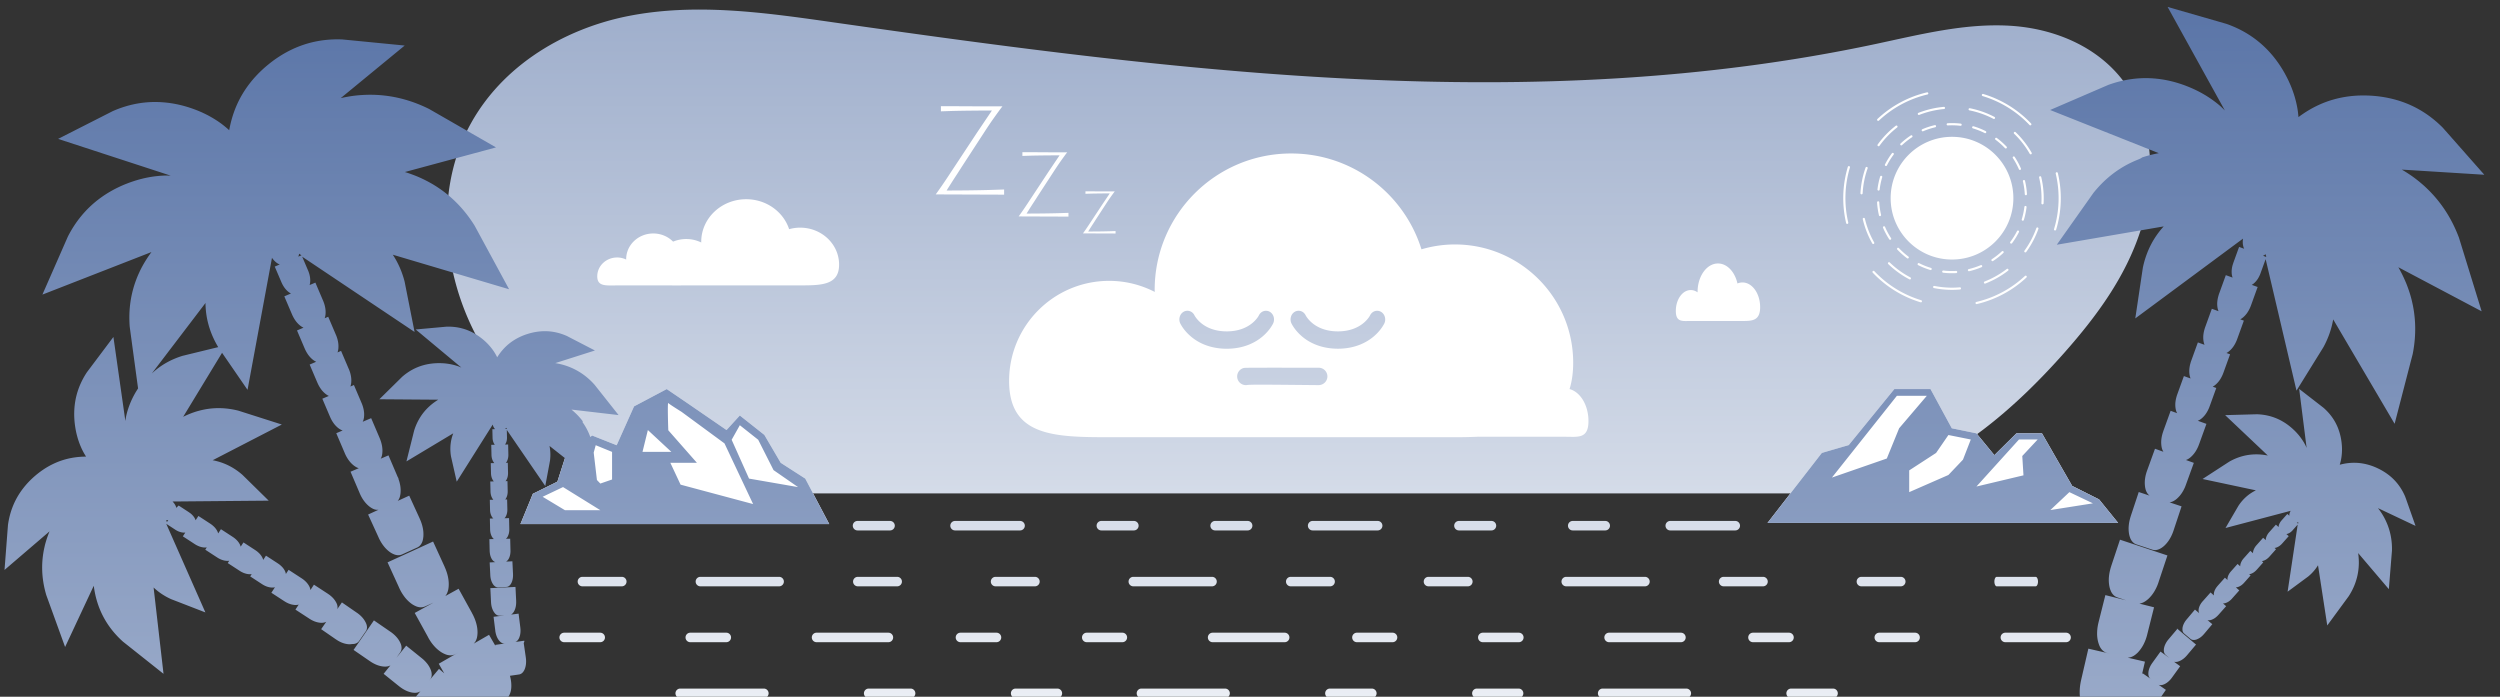
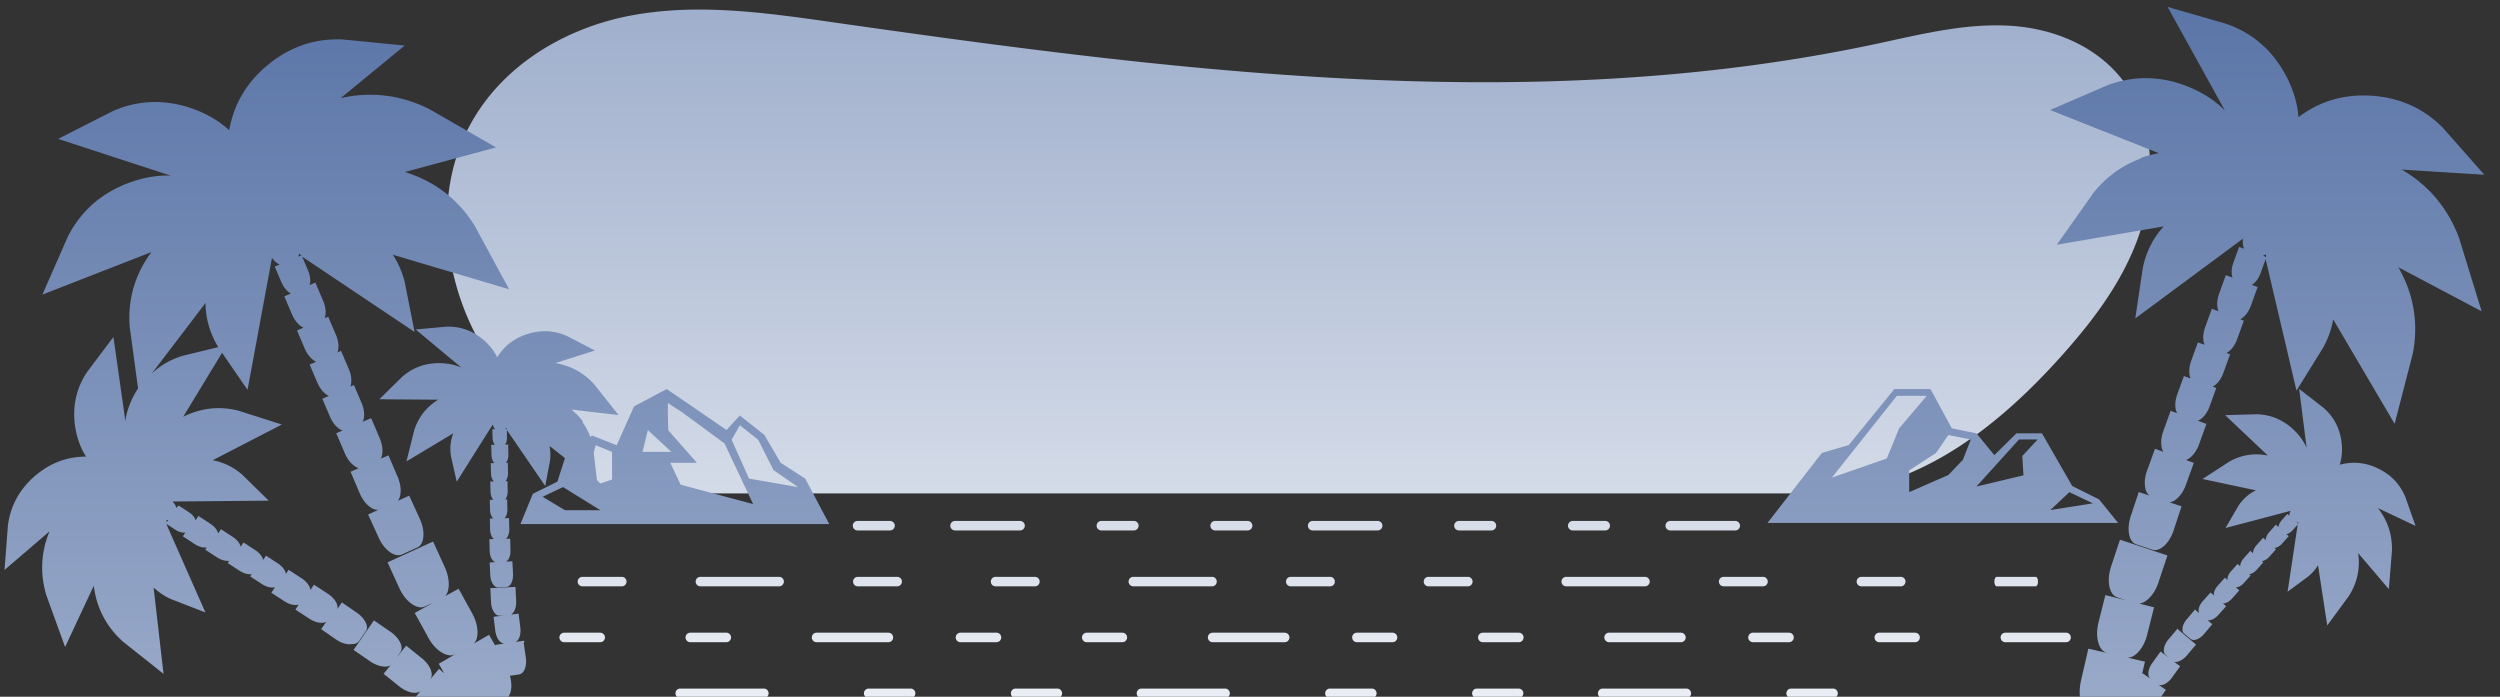
<svg xmlns="http://www.w3.org/2000/svg" width="732" height="204" fill="none">
  <rect width="100%" height="100%" fill="#333333" stroke="none" />
  <path fill="url(#a)" d="M537.595 144.467H178.417c-11.057-7.729-19.273-20.497-30.182-33.176-16.219-18.855-22.837-48.623-12.109-71.71 9.046-19.465 28.451-31.107 48.082-34.932 19.631-3.82 39.774-.964 59.543 1.858 101.43 14.474 205 27.758 305.403 6.382 12.994-2.768 26.081-6.126 39.301-5.354 13.221.772 26.923 6.357 34.632 18.146 7.718 11.81 8.097 28.019 3.697 41.721-4.4 13.702-12.994 25.295-22.217 35.733-14.681 16.612-31.933 31.396-52.183 37.91-4.838 1.563-9.789 2.625-14.789 3.422Zm46.362 25.821c0-.767.31-1.391.688-1.391h11.392c.378 0 .688.624.688 1.391s-.31 1.391-.688 1.391h-11.392c-.378-.005-.688-.624-.688-1.391Zm-414.813 0c0-.767.625-1.391 1.392-1.391h11.524c.767 0 1.391.624 1.391 1.391s-.624 1.391-1.391 1.391h-11.524a1.397 1.397 0 0 1-1.392-1.391Zm34.543 0c0-.767.624-1.391 1.391-1.391h23.049c.767 0 1.391.624 1.391 1.391s-.624 1.391-1.391 1.391h-23.049a1.393 1.393 0 0 1-1.391-1.391Zm46.091 0c0-.767.625-1.391 1.392-1.391h11.524c.767 0 1.391.624 1.391 1.391s-.624 1.391-1.391 1.391H251.17a1.397 1.397 0 0 1-1.392-1.391Zm40.335 0c0-.767.624-1.391 1.391-1.391h11.524c.767 0 1.391.624 1.391 1.391s-.624 1.391-1.391 1.391h-11.524a1.393 1.393 0 0 1-1.391-1.391Zm40.329 0c0-.767.624-1.391 1.391-1.391h23.049c.767 0 1.391.624 1.391 1.391s-.624 1.391-1.391 1.391h-23.049a1.396 1.396 0 0 1-1.391-1.391Zm46.096 0c0-.767.625-1.391 1.392-1.391h11.524c.767 0 1.391.624 1.391 1.391s-.624 1.391-1.391 1.391H377.93a1.393 1.393 0 0 1-1.392-1.391Zm40.33 0c0-.767.624-1.391 1.391-1.391h11.524c.767 0 1.391.624 1.391 1.391s-.624 1.391-1.391 1.391h-11.524a1.396 1.396 0 0 1-1.391-1.391Zm40.334 0c0-.767.624-1.391 1.391-1.391h23.048c.767 0 1.392.624 1.392 1.391s-.625 1.391-1.392 1.391h-23.048a1.393 1.393 0 0 1-1.391-1.391Zm46.091 0c0-.767.625-1.391 1.392-1.391h11.524c.767 0 1.391.624 1.391 1.391s-.624 1.391-1.391 1.391h-11.524a1.397 1.397 0 0 1-1.392-1.391Zm40.335 0c0-.767.624-1.391 1.391-1.391h11.524c.767 0 1.391.624 1.391 1.391s-.624 1.391-1.391 1.391h-11.524a1.393 1.393 0 0 1-1.391-1.391Zm-244.951-14.976h-19.036a1.393 1.393 0 0 1-1.392-1.391c0-.767.625-1.391 1.392-1.391h19.036c.767 0 1.391.624 1.391 1.391s-.624 1.391-1.391 1.391Zm-38.073 0h-9.518a1.393 1.393 0 0 1-1.391-1.391c0-.767.624-1.391 1.391-1.391h9.518c.767 0 1.392.624 1.392 1.391s-.625 1.391-1.392 1.391Zm247.483 0h-19.036a1.393 1.393 0 0 1-1.392-1.391c0-.767.625-1.391 1.392-1.391h19.036c.767 0 1.391.624 1.391 1.391s-.624 1.391-1.391 1.391Zm-38.073 0h-9.518a1.393 1.393 0 0 1-1.391-1.391c0-.767.624-1.391 1.391-1.391h9.518c.767 0 1.391.624 1.391 1.391s-.624 1.391-1.391 1.391Zm-33.318 0h-9.519a1.393 1.393 0 0 1-1.391-1.391c0-.767.624-1.391 1.391-1.391h9.519c.767 0 1.391.624 1.391 1.391s-.624 1.391-1.391 1.391Zm-33.314 0h-19.036a1.393 1.393 0 0 1-1.392-1.391c0-.767.625-1.391 1.392-1.391h19.036c.767 0 1.391.624 1.391 1.391s-.624 1.391-1.391 1.391Zm-38.073 0h-9.518a1.393 1.393 0 0 1-1.391-1.391c0-.767.624-1.391 1.391-1.391h9.518c.767 0 1.392.624 1.392 1.391s-.625 1.391-1.392 1.391Zm-33.313 0h-9.519a1.393 1.393 0 0 1-1.391-1.391c0-.767.624-1.391 1.391-1.391h9.519c.767 0 1.391.624 1.391 1.391s-.624 1.391-1.391 1.391Zm-108.338 49.086h-24.553a1.393 1.393 0 0 1 0-2.783h24.553a1.39 1.39 0 1 1 0 2.783Zm313.062 0h-12.276a1.393 1.393 0 0 1-1.392-1.391c0-.767.625-1.392 1.392-1.392h12.276c.767 0 1.391.625 1.391 1.392a1.39 1.39 0 0 1-1.391 1.391Zm-42.969 0h-24.553a1.393 1.393 0 0 1 0-2.783h24.553c.767 0 1.391.625 1.391 1.392a1.39 1.39 0 0 1-1.391 1.391Zm-49.106 0h-12.276a1.393 1.393 0 0 1 0-2.783h12.276c.767 0 1.392.625 1.392 1.392a1.394 1.394 0 0 1-1.392 1.391Zm-42.969 0H389.4a1.393 1.393 0 0 1-1.392-1.391c0-.767.625-1.392 1.392-1.392h12.276c.767 0 1.391.625 1.391 1.392a1.393 1.393 0 0 1-1.391 1.391Zm-42.969 0h-24.553a1.393 1.393 0 0 1 0-2.783h24.553c.766 0 1.391.625 1.391 1.392a1.394 1.394 0 0 1-1.391 1.391Zm-49.111 0H297.32a1.393 1.393 0 0 1 0-2.783h12.276a1.39 1.39 0 1 1 0 2.783Zm-42.969 0h-12.276a1.393 1.393 0 0 1-1.392-1.391c0-.767.625-1.392 1.392-1.392h12.276c.767 0 1.391.625 1.391 1.392a1.39 1.39 0 0 1-1.391 1.391Zm338.318-16.362h-17.837a1.393 1.393 0 0 1 0-2.783h17.837c.767 0 1.391.625 1.391 1.392a1.39 1.39 0 0 1-1.391 1.391Zm-44.208 0h-10.546a1.393 1.393 0 0 1 0-2.783h10.546c.767 0 1.391.625 1.391 1.392a1.39 1.39 0 0 1-1.391 1.391Zm-36.918 0h-10.545a1.393 1.393 0 0 1-1.392-1.391c0-.767.625-1.392 1.392-1.392h10.545c.767 0 1.392.625 1.392 1.392a1.39 1.39 0 0 1-1.392 1.391Zm-31.642 0h-21.096a1.393 1.393 0 0 1 0-2.783h21.096c.767 0 1.392.625 1.392 1.392a1.39 1.39 0 0 1-1.392 1.391Zm-47.463 0h-10.545a1.393 1.393 0 0 1-1.392-1.391c0-.767.625-1.392 1.392-1.392h10.545c.767 0 1.392.625 1.392 1.392a1.393 1.393 0 0 1-1.392 1.391Zm-36.917 0h-10.551a1.393 1.393 0 0 1 0-2.783h10.551a1.393 1.393 0 0 1 0 2.783Zm-31.647 0h-21.096a1.393 1.393 0 0 1-1.392-1.391c0-.767.625-1.392 1.392-1.392h21.096c.767 0 1.391.625 1.391 1.392a1.39 1.39 0 0 1-1.391 1.391Zm-47.463 0h-10.546a1.393 1.393 0 0 1 0-2.783h10.546a1.393 1.393 0 0 1 0 2.783Zm-36.917 0h-10.546a1.393 1.393 0 0 1-1.392-1.391c0-.767.625-1.392 1.392-1.392h10.546c.766 0 1.391.625 1.391 1.392a1.393 1.393 0 0 1-1.391 1.391Zm-31.647 0h-21.097a1.393 1.393 0 0 1 0-2.783h21.097c.767 0 1.391.625 1.391 1.392a1.39 1.39 0 0 1-1.391 1.391Zm-47.463 0h-10.546a1.393 1.393 0 0 1-1.392-1.391c0-.767.625-1.392 1.392-1.392h10.546c.766 0 1.391.625 1.391 1.392a1.393 1.393 0 0 1-1.391 1.391Zm-36.918 0h-10.55a1.393 1.393 0 0 1-1.392-1.391c0-.767.625-1.392 1.392-1.392h10.55c.767 0 1.392.625 1.392 1.392a1.393 1.393 0 0 1-1.392 1.391Z" />
-   <path fill="#fff" d="M234.282 66.655c-1.121 0-2.203.162-3.225.447-1.667-5.083-6.667-8.77-12.572-8.77-7.271 0-13.166 5.59-13.166 12.487 0 .059.01.118.01.182a9.99 9.99 0 0 0-4.395-1.013 10.13 10.13 0 0 0-3.859.762c-1.451-1.47-3.506-2.39-5.797-2.39-4.385 0-7.935 3.373-7.935 7.533 0 .034.005.073.005.108a6.033 6.033 0 0 0-2.65-.61c-3.215 0-5.821 2.473-5.821 5.521s2.606 2.66 5.821 2.66h16.018c.88.03 1.838.015 2.846 0h1.239c.487 0 .959 0 1.416-.01h32.06c6.303 0 11.411-.098 11.411-6.076.005-5.984-5.103-10.831-11.406-10.831ZM490.683 91.04c0 3.378 1.961 2.945 4.38 2.945h15.128c2.857 0 5.177-.069 5.177-4.056 0-3.992-2.316-7.227-5.177-7.227-.506 0-.998.108-1.465.3-.757-3.392-3.024-5.856-5.703-5.856-3.299 0-5.973 3.732-5.973 8.339 0 .039.004.078.004.118-.599-.428-1.273-.674-1.996-.674-2.419-.005-4.375 2.734-4.375 6.111ZM307.089 50.16l3.156-4.68c-3.412.01-6.214.04-8.407.093l-2.478.084v-1.101c.689.01 1.352.014 1.987.014h1.794c.728.01 1.682.015 2.871.015.546.01 1.244.015 2.095.015h4.37c-.442.56-1.219 1.627-2.325 3.195-.56.826-1.091 1.623-1.593 2.395l-4.749 7.29-.325.517c-.054.084-.275.428-.668 1.032-.453.689-.959 1.47-1.51 2.34l-.147.246c-.3.472-.492.782-.57.925 3.726-.01 6.863-.05 9.4-.123l2.856-.094v1.102l-14.587-.054a101.087 101.087 0 0 0 2.547-3.688c.31-.462.619-.939.939-1.43l.516-.777 4.828-7.316Zm12.625 14.322-.339.506c-.206.32-.413.634-.614.934a58.148 58.148 0 0 1-1.667 2.414l9.543.035v-.723l-1.869.064c-1.661.049-3.711.073-6.15.078.054-.093.177-.294.374-.604l.098-.163c.364-.57.693-1.081.988-1.528.256-.399.398-.625.438-.679l.211-.34 3.107-4.768c.325-.506.674-1.028 1.043-1.569.722-1.027 1.229-1.725 1.524-2.089H323.544a98.08 98.08 0 0 1-1.371-.01c-.777 0-1.402-.005-1.878-.01h-1.175c-.413 0-.851-.005-1.298-.01v.723l1.617-.054c1.436-.034 3.269-.054 5.502-.064l-2.065 3.063-3.162 4.794Zm-42.536-8.697c.113-.202.373-.625.786-1.269l.207-.334c.757-1.195 1.45-2.267 2.074-3.215.536-.836.841-1.308.915-1.421l.447-.708 6.519-10.015a153.639 153.639 0 0 1 2.188-3.29c1.519-2.153 2.586-3.618 3.196-4.39h-5.998c-1.17 0-2.129-.004-2.876-.02a286.1 286.1 0 0 1-3.943-.019h-2.468c-.87 0-1.78-.005-2.729-.02V32.6l3.397-.113c3.014-.074 6.864-.118 11.544-.133l-4.331 6.426-6.632 10.049-.708 1.067c-.438.673-.866 1.327-1.289 1.961a139.582 139.582 0 0 1-3.495 5.064l20.024.074V55.48l-3.923.133c-3.486.103-7.787.162-12.905.172Zm187.925 67.502c0 5.27-3.058 4.597-6.834 4.597H434.67c-.595 0-1.175-.005-1.731-.02a144.73 144.73 0 0 1-6.942.153H324.768c-16.184 0-29.301-.295-29.301-16.48s13.117-29.302 29.301-29.302c4.814 0 9.342 1.18 13.349 3.24-.005-.192-.03-.384-.03-.575 0-22.07 17.891-39.961 39.961-39.961 17.925 0 33.097 11.804 38.156 28.063a34.602 34.602 0 0 1 9.793-1.426c19.125 0 34.632 15.507 34.632 34.631 0 2.945-.369 5.497-1.062 7.714 3.156.846 5.536 4.715 5.536 9.366Zm-105.925-21.175c5.143 0 8.521-1.932 10.448-3.55 2.148-1.804 3.053-3.657 3.151-3.864.526-1.111.217-2.502-.718-3.225a2.249 2.249 0 0 0-1.376-.477c-.89 0-1.691.526-2.095 1.377-.083.172-2.423 4.655-9.414 4.655-3.762 0-6.151-1.322-7.493-2.433-1.352-1.116-1.932-2.247-1.937-2.257-.393-.82-1.19-1.347-2.075-1.347-.496 0-.973.167-1.376.477-.935.723-1.239 2.114-.713 3.225.098.207 1.012 2.06 3.151 3.86 3.491 2.944 7.606 3.559 10.447 3.559Zm29.484 8.127a2.55 2.55 0 0 0-2.517-2.567c-.049 0-5.988-.009-11.686-.009-9.976 0-10.045.019-10.349.103-.654.182-1.2.605-1.534 1.195a2.542 2.542 0 0 0 2.689 3.756c.467-.059 1.824-.089 4.046-.089 2.463 0 5.92.035 10.703.079 1.844.019 3.869.039 6.082.059 1.416-.01 2.556-1.141 2.566-2.527Zm15.949-18.766a2.25 2.25 0 0 0-1.377-.477c-.889 0-1.691.526-2.094 1.377-.084.167-2.424 4.655-9.415 4.655-3.761 0-6.15-1.322-7.488-2.433-1.352-1.116-1.932-2.247-1.937-2.257-.393-.82-1.189-1.347-2.074-1.347a2.25 2.25 0 0 0-1.377.477c-.934.723-1.239 2.114-.713 3.225.094.202 1.003 2.055 3.152 3.86 3.49 2.935 7.61 3.549 10.447 3.549 5.143 0 8.52-1.932 10.447-3.55 2.139-1.799 3.053-3.652 3.152-3.859.521-1.106.211-2.498-.723-3.22ZM571.548 75.991c9.921 0 17.965-8.043 17.965-17.965 0-9.921-8.044-17.964-17.965-17.964-9.922 0-17.965 8.043-17.965 17.965 0 9.921 8.043 17.964 17.965 17.964ZM576.563 79.418a.321.321 0 0 1-.143-.624 21.998 21.998 0 0 0 3.535-1.156.327.327 0 0 1 .423.167.325.325 0 0 1-.167.423c-1.18.502-2.404.9-3.648 1.19ZM572.831 79.959c-.02.004-.034.004-.054.01a21.616 21.616 0 0 1-3.825-.119.321.321 0 1 1 .079-.639 20.81 20.81 0 0 0 3.712.113.32.32 0 0 1 .339.3.33.33 0 0 1-.251.335ZM583.47 76.468a.314.314 0 0 1-.339-.138.319.319 0 0 1 .093-.442 21.901 21.901 0 0 0 2.921-2.296.319.319 0 0 1 .452.014.319.319 0 0 1-.015.453 21.436 21.436 0 0 1-3.009 2.365.316.316 0 0 1-.103.044ZM565.368 79.069a.323.323 0 0 1-.167-.005 22.19 22.19 0 0 1-3.555-1.426.324.324 0 0 1-.142-.433.325.325 0 0 1 .432-.142 21.36 21.36 0 0 0 3.452 1.381c.167.05.265.231.211.398a.308.308 0 0 1-.231.227ZM588.947 71.325a.323.323 0 0 1-.265-.054.316.316 0 0 1-.064-.447 21.265 21.265 0 0 0 1.961-3.156.325.325 0 0 1 .433-.143.326.326 0 0 1 .143.433 22.373 22.373 0 0 1-2.021 3.25.358.358 0 0 1-.187.117ZM558.657 75.681a.323.323 0 0 1-.265-.054 21.948 21.948 0 0 1-2.857-2.546.319.319 0 0 1 .015-.453.315.315 0 0 1 .452.015c.846.9 1.78 1.73 2.773 2.473a.316.316 0 0 1 .064.447.345.345 0 0 1-.182.118ZM592.349 64.62a.317.317 0 0 1-.378-.403c.359-1.186.619-2.41.767-3.639a.321.321 0 1 1 .639.079 22.298 22.298 0 0 1-.787 3.746.352.352 0 0 1-.241.216ZM553.505 70.21a.315.315 0 0 1-.34-.138 22.084 22.084 0 0 1-1.809-3.373.325.325 0 0 1 .167-.423.32.32 0 0 1 .423.167 21.009 21.009 0 0 0 1.755 3.275.318.318 0 0 1-.093.442.255.255 0 0 1-.103.05ZM593.249 57.156c-.02.005-.034.005-.054.01a.323.323 0 0 1-.339-.3 21.287 21.287 0 0 0-.531-3.677l-.02-.094a.32.32 0 1 1 .624-.143l.02.094c.29 1.244.472 2.517.546 3.786a.318.318 0 0 1-.246.324ZM550.54 63.277c-.172.04-.339-.044-.378-.216a22.227 22.227 0 0 1-.556-3.786.32.32 0 1 1 .639-.04c.069 1.215.246 2.434.526 3.634.044.172-.059.369-.231.408ZM591.504 49.752a.322.322 0 0 1-.369-.187 21.231 21.231 0 0 0-1.765-3.27.32.32 0 1 1 .536-.35 21.776 21.776 0 0 1 1.819 3.37.323.323 0 0 1-.167.422c-.02 0-.035.01-.054.015ZM550.112 55.8a.321.321 0 0 1-.388-.354c.147-1.264.413-2.528.782-3.747a.32.32 0 1 1 .614.182 21.11 21.11 0 0 0-.757 3.638.332.332 0 0 1-.251.28ZM587.369 43.474a.313.313 0 0 1-.305-.094c-.85-.9-1.785-1.73-2.778-2.468a.317.317 0 0 1-.064-.447.317.317 0 0 1 .448-.064 22.337 22.337 0 0 1 2.861 2.542.315.315 0 0 1-.015.452.329.329 0 0 1-.147.079ZM552.285 48.602a.333.333 0 0 1-.216-.025.323.323 0 0 1-.142-.432 21.873 21.873 0 0 1 2.015-3.255.318.318 0 0 1 .448-.064.317.317 0 0 1 .064.447 21.89 21.89 0 0 0-1.957 3.161.341.341 0 0 1-.212.168ZM581.341 38.99a.333.333 0 0 1-.216-.025 21.812 21.812 0 0 0-3.456-1.376.325.325 0 0 1-.217-.398.32.32 0 0 1 .399-.217c1.219.364 2.419.841 3.559 1.416.158.079.221.27.143.433a.341.341 0 0 1-.212.167ZM556.774 42.574a.313.313 0 0 1-.305-.093.315.315 0 0 1 .015-.453 22.132 22.132 0 0 1 3.004-2.374.322.322 0 0 1 .442.093.317.317 0 0 1-.093.443 21.483 21.483 0 0 0-2.915 2.3.303.303 0 0 1-.148.084ZM574.139 36.827a.269.269 0 0 1-.108.005 21.822 21.822 0 0 0-3.717-.108.319.319 0 0 1-.339-.3.32.32 0 0 1 .3-.34 22.09 22.09 0 0 1 3.825.109.32.32 0 0 1 .28.354.31.31 0 0 1-.241.28ZM563.057 38.45a.321.321 0 0 1-.368-.188.324.324 0 0 1 .167-.422 22.134 22.134 0 0 1 3.633-1.2.32.32 0 0 1 .383.236.325.325 0 0 1-.236.388 21.386 21.386 0 0 0-3.53 1.166c-.014.01-.034.014-.049.02ZM573.937 84.762c-.014.005-.029.005-.044.005a26.806 26.806 0 0 1-7.625-.418.324.324 0 0 1-.251-.379.323.323 0 0 1 .379-.25c2.448.491 4.95.629 7.443.408a.32.32 0 0 1 .349.29.327.327 0 0 1-.251.344ZM581.283 83.041a.323.323 0 0 1-.192-.615 25.946 25.946 0 0 0 6.485-3.672.316.316 0 0 1 .447.06.317.317 0 0 1-.059.447 26.503 26.503 0 0 1-6.647 3.76c-.005.015-.02.015-.034.02ZM559.291 81.822a.316.316 0 0 1-.221-.03 26.837 26.837 0 0 1-6.19-4.474.32.32 0 0 1 .443-.462 26.183 26.183 0 0 0 6.042 4.366.32.32 0 0 1 .133.433.295.295 0 0 1-.207.167ZM593.097 73.902a.322.322 0 0 1-.335-.502 26.457 26.457 0 0 0 3.476-6.593.32.32 0 1 1 .605.211 26.89 26.89 0 0 1-3.56 6.756.303.303 0 0 1-.186.128ZM548.554 71.439a.334.334 0 0 1-.354-.153 26.863 26.863 0 0 1-2.783-7.11.317.317 0 0 1 .241-.383.322.322 0 0 1 .384.241 26.342 26.342 0 0 0 2.713 6.942.318.318 0 0 1-.123.438c-.019.005-.049.02-.078.025ZM598.111 59.83a.538.538 0 0 1-.088.01.32.32 0 0 1-.3-.339 26.252 26.252 0 0 0-.649-7.423l-.025-.104a.321.321 0 0 1 .625-.142l.024.103a26.8 26.8 0 0 1 .664 7.606.331.331 0 0 1-.251.29ZM545.132 56.9a.527.527 0 0 1-.088.01.324.324 0 0 1-.305-.339 26.76 26.76 0 0 1 1.499-7.487.322.322 0 0 1 .408-.197.32.32 0 0 1 .197.408 26.031 26.031 0 0 0-1.46 7.31.33.33 0 0 1-.251.296ZM594.665 45.19a.334.334 0 0 1-.354-.153 26.143 26.143 0 0 0-4.577-5.88.319.319 0 0 1-.01-.452.319.319 0 0 1 .452-.01 26.733 26.733 0 0 1 4.691 6.023.322.322 0 0 1-.118.437.183.183 0 0 1-.084.035ZM550.117 42.815a.312.312 0 0 1-.26-.054.322.322 0 0 1-.074-.447 26.892 26.892 0 0 1 5.3-5.497.322.322 0 0 1 .452.06.326.326 0 0 1-.054.451 26.145 26.145 0 0 0-5.172 5.37.36.36 0 0 1-.192.117ZM583.903 34.83a.315.315 0 0 1-.221-.029 26.167 26.167 0 0 0-7.031-2.483.321.321 0 0 1-.251-.378.324.324 0 0 1 .379-.25 26.88 26.88 0 0 1 7.203 2.541.324.324 0 0 1 .137.433.332.332 0 0 1-.216.167ZM561.912 33.656a.315.315 0 0 1-.369-.197.323.323 0 0 1 .182-.418 27.331 27.331 0 0 1 7.429-1.755.32.32 0 1 1 .059.64 26.582 26.582 0 0 0-7.252 1.715.503.503 0 0 0-.049.015ZM578.814 89.034a.32.32 0 0 1-.142-.624 31.185 31.185 0 0 0 14.233-7.616.319.319 0 0 1 .452.015.319.319 0 0 1-.015.452 31.888 31.888 0 0 1-14.528 7.773ZM562.512 88.523a.327.327 0 0 1-.168-.005 32.03 32.03 0 0 1-14.006-8.682.32.32 0 1 1 .467-.438 31.316 31.316 0 0 0 13.721 8.505.323.323 0 0 1 .217.399.304.304 0 0 1-.231.221ZM601.799 67.48a.317.317 0 0 1-.379-.403 31.181 31.181 0 0 0 .521-16.135l-.029-.128a.32.32 0 0 1 .624-.142l.03.122a31.832 31.832 0 0 1-.531 16.47.328.328 0 0 1-.236.217ZM540.933 65.563a.32.32 0 0 1-.383-.24l-.015-.064a31.89 31.89 0 0 1 .511-16.402.321.321 0 0 1 .399-.216c.167.05.265.231.216.398a31.203 31.203 0 0 0-.501 16.072l.014.064a.328.328 0 0 1-.241.388ZM594.552 36.7a.313.313 0 0 1-.305-.094 31.378 31.378 0 0 0-13.741-8.476.32.32 0 1 1 .182-.615 32.001 32.001 0 0 1 14.021 8.653.315.315 0 0 1-.015.452.288.288 0 0 1-.142.08ZM550.004 35.386a.313.313 0 0 1-.305-.093.315.315 0 0 1 .015-.452 31.783 31.783 0 0 1 14.508-7.803.321.321 0 0 1 .384.236.325.325 0 0 1-.236.389 31.227 31.227 0 0 0-14.218 7.645.337.337 0 0 1-.148.078ZM235.772 140.131l-7.183-4.622-4.789-8.171-7.183-5.683-3.889 4.262-11.371-7.817-6.136-4.179-9.572 5.069-5.089 11.372-7.183-2.842-7.777 6.042-2.395 7.463-7.183 3.555-3.638 8.869h90.418l-7.03-13.318Zm297.664-7.513 7.871-2.296 13.353-16.401h10.59l6.234 11.48 7.217 1.475 5.246 6.396 6.47-6.396h7.468l8.855 15.413 7.871 3.938 5.58 6.888H517.526l15.91-20.497Z" />
  <path fill="url(#b)" d="m235.772 140.131-7.183-4.622-4.789-8.171-7.183-5.683-3.889 4.262-11.371-7.817-6.136-4.179-9.572 5.069-5.089 11.372-7.183-2.842-7.777 6.042-2.395 7.463-7.183 3.555-3.638 8.869h90.418l-7.03-13.318Zm-70.359 9.252-6.529-3.928 5.973-2.842 10.924 6.77h-10.368Zm13.8-8.987-3.436 1.19-3.437-3.589 2.085-7.64 4.788 1.956v8.083Zm10.482-14.479 6.883 6.396h-8.456l1.573-6.396Zm9.577 15.988-2.994-6.396h7.778l-8.378-9.523s-.3-8.333 0-7.979c.3.354 3.889 2.581 3.889 2.581l12.566 9.238 8.378 17.763-21.239-5.684Zm20.044-1.774-5.088-11.367 2.394-4.263 5.384 4.263 4.488 8.884 7.183 4.975-14.361-2.492Zm314.12-7.513 7.871-2.296 13.353-16.401h10.59l6.234 11.48 7.217 1.475 5.246 6.396 6.47-6.396h7.468l8.855 15.413 7.871 3.938 5.58 6.888H517.526l15.91-20.497Zm2.95 7.213 16.071-5.576 3.609-8.854 8.112-9.513h-8.766l-19.026 23.943Zm30.501-7.213-7.871 5.113v6.367l11.48-5.024 4.262-4.484 2.296-5.905-6.558-1.313-3.609 5.246Zm25.585 6.559-.349-5.659 4.513-4.838h-5.477l-12.463 13.776 13.776-3.279Zm20.334 8.2-6.892-3.279-5.571 5.246 12.463-1.967ZM103.2 188.572h.099c.015 0 .029 0 .044-.005H103.397c.01 0 .025 0 .03-.005h.019c.015 0 .03 0 .045-.005l.039-.005c.015 0 .034-.005.049-.005h.015c.024-.004.044-.004.069-.009h.009l.074-.015h.005c.143-.03.28-.064.408-.108.403-.143.728-.384.954-.703l.02-.03.073-.103.109-.153.319-.462.983-1.425.32-.463.108-.152.074-.103.019-.03c.217-.329.325-.713.315-1.14a2.572 2.572 0 0 0-.044-.418v-.005l-.015-.074v-.01l-.015-.069-.005-.014-.014-.049-.01-.035c-.005-.015-.01-.029-.01-.039l-.005-.02c-.005-.01-.005-.02-.01-.029-.005-.01-.005-.02-.01-.035l-.004-.019-.015-.045-.015-.039c-.005-.015-.01-.034-.02-.049l-.009-.02c-.01-.02-.015-.044-.025-.069l-.005-.009c-.01-.025-.02-.05-.029-.079l-.005-.005c-.035-.089-.079-.182-.123-.275l-.005-.005a6.606 6.606 0 0 0-1.038-1.515 8.09 8.09 0 0 0-.914-.86c-.054-.044-.108-.088-.172-.138a6.157 6.157 0 0 0-.354-.26l-.054-.04h-.005a.668.668 0 0 1-.044-.029l-.015-.01-.01-.005-3.84-2.65-.27-.187-.231-.162-1.367 1.982c.064-.202.094-.418.084-.649a2.751 2.751 0 0 0-.05-.384v-.005c-.004-.024-.01-.044-.014-.069v-.009l-.015-.064-.005-.015a2.253 2.253 0 0 0-.015-.044l-.01-.035a.091.091 0 0 1-.01-.039l-.004-.02c0-.01-.005-.019-.01-.029-.005-.01-.005-.02-.01-.03l-.005-.019c-.005-.015-.01-.025-.014-.04l-.015-.034c-.005-.015-.01-.03-.02-.044l-.01-.02c-.01-.02-.014-.039-.024-.064l-.005-.01a.554.554 0 0 1-.03-.074l-.005-.005a2.874 2.874 0 0 0-.118-.25l-.005-.005a6.054 6.054 0 0 0-.988-1.367 7.785 7.785 0 0 0-.86-.772l-.162-.123c-.01-.01-.025-.019-.04-.029a13.625 13.625 0 0 0-.29-.202c-.014-.01-.034-.019-.049-.034h-.005c-.015-.01-.024-.02-.04-.03l-.014-.01-.005-.004-3.594-2.341-.255-.167-.217-.142-1.032 1.583c-.01-.084-.015-.167-.035-.256v-.005l-.014-.064v-.01l-.015-.059-.005-.014a.149.149 0 0 1-.01-.045l-.01-.029c-.005-.01-.005-.025-.01-.035l-.004-.019c0-.01-.005-.015-.01-.025-.005-.01-.005-.019-.01-.029l-.005-.015c-.005-.015-.01-.025-.01-.034l-.01-.03-.014-.044-.005-.02c-.005-.02-.015-.039-.025-.059l-.005-.01-.03-.064v-.005c-.034-.073-.068-.152-.108-.231l-.004-.005a5.48 5.48 0 0 0-.92-1.263 7.487 7.487 0 0 0-.796-.713c-.044-.034-.094-.074-.153-.113a5.437 5.437 0 0 0-.305-.211l-.044-.03h-.005c-.01-.01-.024-.015-.039-.025l-.015-.009-.005-.005-3.328-2.168-.236-.153-.202-.133-.801 1.23c-.01-.064-.01-.128-.025-.197v-.005l-.014-.059v-.005l-.015-.054-.005-.015c-.005-.014-.01-.024-.01-.039l-.01-.03c-.004-.009-.005-.019-.01-.029l-.004-.015a.073.073 0 0 0-.01-.024l-.01-.025-.005-.015c-.005-.01-.005-.019-.01-.034l-.01-.03c-.004-.014-.01-.024-.014-.039l-.005-.015c-.005-.014-.015-.034-.02-.054l-.005-.01c-.01-.019-.015-.039-.025-.059v-.005a4.494 4.494 0 0 0-.098-.211l-.005-.005a4.934 4.934 0 0 0-.835-1.15 7.077 7.077 0 0 0-.86-.753c-.01-.004-.02-.014-.035-.024a9.645 9.645 0 0 0-.246-.172l-.044-.03h-.005c-.01-.005-.02-.014-.035-.024l-.014-.01-.005-.005-3.034-1.976-.216-.138-.182-.118-.816 1.249v-.02l-.015-.054-.005-.01c-.005-.015-.01-.024-.01-.039l-.01-.03c-.004-.01-.004-.019-.01-.029l-.004-.015c0-.005-.005-.015-.005-.025-.005-.009-.005-.014-.01-.024l-.005-.015c-.005-.01-.005-.02-.01-.034l-.01-.03c-.004-.015-.01-.024-.014-.039l-.005-.015c-.005-.015-.015-.034-.02-.054l-.005-.01c-.01-.019-.014-.039-.024-.059v-.005a4.067 4.067 0 0 0-.099-.211l-.005-.005a4.913 4.913 0 0 0-.835-1.15 6.972 6.972 0 0 0-.86-.753c-.01-.005-.02-.014-.035-.024a9.645 9.645 0 0 0-.246-.172l-.044-.03h-.005c-.01-.01-.02-.015-.035-.024l-.014-.01-.005-.005-3.034-1.977-.216-.137-.182-.118-.816 1.249v-.015l-.015-.054-.005-.015c-.005-.015-.01-.025-.01-.039l-.01-.03c-.004-.01-.004-.02-.01-.029l-.004-.015a.084.084 0 0 0-.01-.025l-.01-.024-.005-.015a.073.073 0 0 1-.01-.034l-.01-.03c-.004-.015-.01-.024-.014-.039l-.005-.015c-.005-.015-.015-.034-.02-.054l-.005-.01c-.01-.02-.014-.039-.024-.059v-.005a4.067 4.067 0 0 0-.099-.211l-.004-.005a4.936 4.936 0 0 0-.836-1.151 6.654 6.654 0 0 0-.723-.649c-.044-.034-.088-.068-.138-.103-.01-.005-.02-.015-.034-.024a7.744 7.744 0 0 0-.246-.172l-.044-.03h-.005c-.01-.005-.02-.015-.034-.025l-.015-.009-.005-.005-3.034-1.977-.21-.137-.183-.118-.816 1.248v-.019l-.015-.054-.005-.01c-.005-.015-.01-.025-.01-.039l-.01-.03c-.004-.01-.004-.02-.01-.029l-.004-.015c0-.005-.005-.015-.01-.025 0-.01-.005-.015-.01-.024l-.005-.015c-.005-.01-.005-.02-.01-.035l-.01-.029c-.004-.015-.01-.025-.014-.039l-.005-.015c-.005-.015-.015-.035-.02-.054l-.005-.01c-.01-.02-.014-.039-.024-.059v-.005a3.714 3.714 0 0 0-.098-.211l-.005-.005a4.936 4.936 0 0 0-.836-1.151 7.21 7.21 0 0 0-.723-.649c-.044-.034-.088-.064-.138-.103-.01-.005-.02-.015-.034-.025a9.663 9.663 0 0 0-.29-.201h-.005c-.01-.01-.02-.015-.034-.025l-.015-.01-.005-.004-3.033-1.977-.217-.137-.182-.118-.826 1.268-.005-.02c-.005-.01-.004-.019-.01-.029l-.004-.015c0-.005-.005-.015-.005-.02 0-.005-.005-.014-.005-.019l-.005-.015c-.005-.01-.005-.02-.01-.03l-.01-.024-.014-.035-.005-.014a.18.18 0 0 0-.02-.045l-.005-.009c-.005-.015-.015-.035-.02-.054v-.005a1.55 1.55 0 0 0-.088-.182v-.005a4.378 4.378 0 0 0-.723-.998 5.35 5.35 0 0 0-.747-.649c-.01-.005-.02-.015-.03-.02l-.211-.147c-.01-.01-.025-.015-.034-.025-.01-.005-.02-.015-.03-.02l-.01-.009-.005-.005-2.62-1.711-.187-.118-.157-.103-.708.688c-.005-.03-.005-.054-.01-.084v-.005c-.005-.014-.005-.034-.01-.049v-.005c-.005-.015-.01-.029-.01-.044l-.005-.01c-.005-.01-.005-.024-.01-.034l-.004-.025c-.005-.01-.005-.02-.01-.029l-.005-.015c0-.005-.005-.015-.005-.02 0-.005-.005-.015-.005-.019l-.005-.015c-.005-.01-.005-.02-.01-.03l-.01-.024-.014-.035-.005-.014a.18.18 0 0 0-.02-.045l-.005-.01c-.005-.014-.015-.034-.02-.054v-.004a1.55 1.55 0 0 0-.088-.182v-.005a4.378 4.378 0 0 0-.723-.998c-.034-.04-.073-.074-.113-.109l28.166-.25-6.755-6.637-.934-.915c-2.168-1.893-4.567-3.205-7.207-3.933l-.556-.147a18.837 18.837 0 0 0-.56-.128c-.133-.03-.266-.049-.399-.074L82.522 124.3l-11.146-3.555-1.538-.491c-3.442-.881-6.824-.989-10.138-.325-.231.044-.467.098-.698.152-.231.055-.457.114-.688.173-.443.118-.885.245-1.328.393a25.316 25.316 0 0 0-3.358 1.401l11.392-18.746 7.458 10.845 7.158-38.662c.04.059.079.123.123.182.359.486.762.9 1.195 1.234l.005.005c.078.058.157.113.23.162l.006.005c.024.014.044.03.068.044l.01.005c.02.015.04.024.06.034l.019.01c.015.01.03.02.044.025l.035.02c.01.004.024.014.034.019l.015.01.03.015.024.014.02.01.034.02.03.015c.014.005.029.014.044.02l.014.004c.02.01.04.02.06.025l.01.005.063.03h.005c.04.014.074.019.113.034l-1.48.629.103.24.123.286 1.716 4.017.005.01.01.02c.005.014.015.029.02.043v.005c.01.02.02.04.024.054.054.123.104.227.153.33.01.014.014.03.024.044.035.069.064.128.094.182.187.359.398.693.62.998.358.487.761.9 1.194 1.234l.005.005c.078.059.157.113.23.162l.006.005c.024.015.044.03.069.044l.01.005a.36.36 0 0 0 .058.035l.02.01c.015.01.03.02.044.024l.035.02.034.02.015.01.03.014c.01.005.019.01.024.015l.02.01c.01.004.024.014.034.02l.03.014-1.947.83.118.281.137.33 1.982 4.645.005.01.01.02c.01.02.014.034.024.054v.005c.01.025.02.044.03.064.063.142.117.265.176.379.01.02.02.034.025.049.04.078.074.147.108.211.217.413.457.801.718 1.155.413.56.88 1.043 1.382 1.426l.004.005c.089.069.177.133.266.187l.005.005c.03.02.054.034.079.049l.01.01c.024.014.044.03.068.04l.02.014c.02.01.034.02.049.03l.04.019c.014.01.024.015.043.025l.02.01c.01.004.025.01.035.02l.03.014.019.01c.014.005.03.014.04.02l.034.019c.014.01.034.015.049.025l.014.005c.025.01.045.02.07.029l.01.005c.004 0 .009.005.014.005l-1.918.816.118.28.138.33 1.981 4.646.005.009.01.02c.01.02.015.035.025.054v.005c.01.025.02.044.03.064.063.143.117.266.176.379.01.019.02.034.025.049.04.078.074.147.108.211.216.413.457.802.718 1.156.413.56.88 1.042 1.381 1.425l.005.005c.089.069.177.133.266.187l.005.005.078.049.01.01c.025.015.044.029.069.039l.02.015c.02.01.034.02.049.03l.04.019.038.025.02.01c.01.005.025.009.034.019l.03.015.02.01c.014.005.03.015.039.02l.034.019c.015.01.035.015.05.025l.014.005.07.029.009.005c.005 0 .01.005.01.005l-1.918.816.118.28.138.33 1.981 4.646.005.01.01.019c.01.02.015.035.025.054v.005c.01.025.02.045.03.064.063.143.117.266.176.379.01.019.02.034.025.054.04.078.073.147.108.211.216.413.457.802.718 1.156a7.06 7.06 0 0 0 1.381 1.425l.005.005c.089.069.177.133.266.187l.005.005.078.049.01.01c.025.015.044.03.069.039l.02.015c.02.01.034.02.049.03l.04.019.038.025.02.01c.01.005.02.01.03.019l.03.015.019.01c.015.005.03.015.04.02l.034.019c.014.01.034.015.049.025l.014.005.07.029.01.005c.004 0 .009.005.014.005l-1.918.816.118.28.138.33 1.981 4.646.005.01.01.019c.01.02.015.035.025.054v.005c.01.025.02.045.03.064.063.143.117.266.176.379.01.019.02.034.025.054.04.079.073.147.108.211.216.413.457.802.718 1.156.413.565.88 1.042 1.381 1.425l.005.005c.089.069.177.133.266.187l.005.005.078.049.01.01c.025.015.044.03.069.039l.02.015c.014.01.034.02.049.03l.039.019.04.025.019.01.035.019.029.015.02.01c.014.005.03.015.039.02l.034.019c.015.01.035.015.05.025l.014.01.07.029.009.005c.025.01.049.02.079.03l.005.005c.088.034.177.059.265.083l-1.883.806.133.31.152.359 2.178 5.098v.005l.005.01.01.025c.01.019.02.039.024.059v.005c.01.024.02.049.03.068.069.153.133.291.192.418l.029.059c.044.084.079.163.118.236.241.453.502.88.787 1.269a7.671 7.671 0 0 0 1.514 1.568l.005.005c.098.074.197.143.295.207l.005.004.083.055.015.009.074.045.025.014c.019.01.039.02.054.035l.039.024c.015.01.029.015.044.025l.02.01c.01.005.024.015.034.019l.035.02.024.01c.015.01.03.015.045.025l.039.019c.015.01.034.02.054.025l.02.01c.024.009.049.024.073.034l.01.005c.03.01.054.025.084.034l.005.005c.113.045.226.079.339.113l-2.419 1.033.143.334.167.388 2.35 5.507v.01l.005.01.01.024c.009.025.019.044.029.064v.005l.035.079c.073.167.142.314.206.447.01.02.02.044.029.059v.005c.045.093.089.172.128.251.256.491.546.949.851 1.366a8.379 8.379 0 0 0 1.637 1.692l.005.005c.108.078.211.152.315.221l.004.005c.035.019.064.039.094.059l.015.01c.029.014.054.034.078.049l.025.014c.02.01.039.025.059.035l.044.024c.015.01.03.02.049.03l.025.015c.015.005.024.014.039.019l.035.02.024.015c.015.01.035.015.049.024l.045.02.059.03.019.009.084.04.01.005c.029.014.059.024.088.039l.01.005c.172.069.349.123.516.162.315.069.62.079.915.044l-3.048 1.397.162.359.192.417 2.713 5.925v.014l.005.01.01.025.03.069v.005c.014.029.029.059.039.083.084.177.162.335.241.482.01.025.024.044.034.064v.005c.054.098.099.187.148.27.295.526.619 1.018.963 1.46a9.168 9.168 0 0 0 1.829 1.795l.01.005c.118.083.236.162.349.236l.01.005h.005a.848.848 0 0 0 .098.059l.015.01h.005c.029.019.059.034.088.049l.03.014a.888.888 0 0 0 .064.035l.049.024h.005l.054.03.025.015c.014.01.029.014.044.019.015.005.029.015.039.02l.03.015c.014.01.034.019.054.024h.005l.049.02.064.03.019.009c.03.015.059.025.089.04l.015.005c.034.014.068.024.098.039l.01.005c.192.069.383.123.565.162.59.118 1.141.059 1.647-.157l.044-.02.163-.074.241-.108.712-.324 2.203-1.008.713-.325.241-.108.162-.074.044-.019c.497-.241.9-.625 1.195-1.146.093-.162.177-.344.251-.536l.005-.009c.014-.035.024-.069.034-.099l.005-.015.029-.093.005-.02c.005-.024.015-.049.02-.068l.015-.05v-.004l.015-.06.009-.029c.005-.015.01-.029.01-.044a.147.147 0 0 0 .01-.044l.005-.03.015-.059v-.005l.01-.054.014-.074.005-.029c.005-.03.015-.064.02-.099v-.004l.005-.02c.005-.035.015-.074.019-.118v-.015c.02-.133.04-.275.055-.418v-.015a9.157 9.157 0 0 0-.163-2.556 11.825 11.825 0 0 0-.477-1.686c-.034-.089-.068-.187-.108-.29v-.005c-.01-.02-.019-.045-.029-.069a8.358 8.358 0 0 0-.251-.58v-.005a.755.755 0 0 1-.029-.069l-.01-.025-.005-.01V151.827l-2.714-5.925-.192-.417-.162-.359-3.373 1.543c.099-.113.187-.236.271-.373.088-.148.172-.31.241-.487l.004-.01c.01-.029.025-.059.035-.093l.005-.01.029-.084.005-.019c.01-.02.015-.045.02-.064l.015-.044v-.005c.005-.015.009-.035.014-.054l.01-.025a.093.093 0 0 0 .01-.039c.005-.015.01-.03.01-.04l.005-.024c.005-.02.01-.04.015-.054v-.005l.009-.049.015-.069.005-.03c.005-.029.015-.059.02-.093v-.005l.005-.015c.005-.034.014-.069.019-.108v-.015a4.04 4.04 0 0 0 .059-.383v-.015a8.287 8.287 0 0 0-.088-2.35 10.626 10.626 0 0 0-.398-1.559c-.03-.083-.059-.172-.094-.265v-.005a.975.975 0 0 0-.241-.605v-.005c-.01-.019-.014-.039-.024-.063l-.01-.025-.005-.01v-.01l-2.35-5.506-.167-.388-.143-.335-2.276.974c.059-.104.113-.207.162-.325l.005-.005a.725.725 0 0 1 .034-.083l.005-.01.03-.079.005-.02c.005-.019.015-.039.019-.058l.015-.045.015-.049.01-.024c.005-.01.005-.025.01-.035.005-.01.005-.024.009-.039l.005-.025a.745.745 0 0 1 .015-.049l.01-.044.015-.064.005-.025c.004-.024.014-.054.019-.083v-.005l.005-.015c.005-.029.015-.064.02-.098v-.015c.019-.113.039-.231.054-.354v-.015a7.604 7.604 0 0 0-.084-2.178 10.184 10.184 0 0 0-.368-1.445 3.594 3.594 0 0 0-.089-.246v-.005c-.005-.02-.015-.039-.02-.059a14.368 14.368 0 0 0-.196-.501v-.005c-.01-.02-.015-.035-.025-.059l-.01-.025-.005-.01v-.005l-2.178-5.098-.152-.359-.133-.31-2.492 1.062c.044-.083.088-.162.123-.25l.005-.005.029-.079.005-.01a.403.403 0 0 0 .025-.074l.004-.014a.22.22 0 0 1 .02-.054l.015-.04.015-.044.005-.025c.004-.009.004-.019.009-.034.005-.01.005-.025.01-.034l.005-.02.015-.044.01-.045.014-.059.005-.024.015-.079v-.005l.005-.014a.57.57 0 0 1 .02-.089v-.01c.019-.103.034-.211.049-.324v-.01a7.16 7.16 0 0 0-.074-1.986 9.196 9.196 0 0 0-.334-1.318l-.079-.226c-.005-.015-.015-.034-.02-.054a11.902 11.902 0 0 0-.177-.452v-.005a.3.3 0 0 0-.024-.054l-.01-.02-.005-.01-1.981-4.646-.138-.329-.118-.281-1.047.448c0-.005.005-.01.005-.015l.005-.01c.01-.024.015-.049.024-.074l.005-.014a.22.22 0 0 1 .02-.054l.015-.04a.566.566 0 0 0 .014-.044l.005-.025c.005-.009.005-.019.01-.034.005-.01.005-.025.01-.034l.005-.02.015-.044.01-.045a.525.525 0 0 1 .014-.054l.005-.024.015-.079.005-.015c.005-.029.01-.059.02-.088v-.01c.019-.103.034-.211.049-.324v-.01a7.158 7.158 0 0 0-.074-1.986 9.163 9.163 0 0 0-.334-1.318l-.079-.226c-.005-.015-.015-.035-.02-.054a11.902 11.902 0 0 0-.152-.389l-.03-.064v-.005a.379.379 0 0 0-.024-.054l-.01-.019-.005-.01-1.981-4.646-.138-.33-.118-.28-1.047.448c0-.005.005-.01.005-.015l.005-.01c.01-.025.02-.049.024-.074l.005-.014a.247.247 0 0 1 .02-.055l.015-.039.014-.044.005-.025c.005-.01.005-.019.01-.034.005-.01.005-.025.01-.035l.005-.019a.15.15 0 0 0 .01-.044l.01-.045.014-.059.005-.024.015-.079.005-.015c.005-.029.01-.059.02-.088v-.01c.02-.103.034-.211.049-.324v-.01a7.17 7.17 0 0 0-.074-1.987 9.102 9.102 0 0 0-.334-1.317l-.079-.226v-.005c-.005-.015-.015-.035-.02-.054a12.08 12.08 0 0 0-.152-.389l-.03-.064v-.004c-.004-.015-.014-.035-.024-.055l-.01-.02-.005-.01-1.981-4.645-.138-.33-.118-.28-1.047.448c0-.005.005-.01.005-.015l.005-.01c.01-.025.02-.05.024-.074l.005-.014a.24.24 0 0 1 .02-.054l.015-.04.014-.044.005-.025c.005-.01.005-.02.01-.034.005-.01.005-.025.01-.035l.005-.02.015-.043.01-.04.014-.059.005-.024.015-.079.005-.015a.573.573 0 0 1 .02-.088v-.005c.02-.103.034-.212.049-.325v-.014a7.168 7.168 0 0 0-.074-1.987 9.082 9.082 0 0 0-.334-1.317l-.079-.226v-.005c-.005-.015-.015-.035-.02-.054a12.32 12.32 0 0 0-.177-.453v-.005a.472.472 0 0 0-.024-.054l-.01-.02-.005-.01-1.981-4.645-.138-.33-.118-.28-1.696.723.01-.03c.005-.014.01-.024.01-.039l.004-.02c0-.01.005-.02.01-.03.005-.009.005-.019.01-.029l.005-.02c.005-.014.005-.024.01-.039l.01-.034a.175.175 0 0 0 .01-.05l.004-.019.015-.069v-.01l.015-.078v-.005c.015-.089.03-.182.044-.28v-.005a6.155 6.155 0 0 0-.064-1.716 7.768 7.768 0 0 0-.29-1.14l-.069-.197a.581.581 0 0 1-.014-.05c-.04-.103-.08-.21-.133-.334-.005-.015-.015-.034-.025-.059v-.005a.176.176 0 0 0-.02-.044l-.01-.02-.004-.01-1.696-3.977 32.905 22.035-2.566-12.974-.354-1.79c-.747-2.885-1.903-5.5-3.451-7.851l34.051 10.113-8.855-16.332-1.224-2.257c-2.974-4.793-6.726-8.633-11.249-11.524a38.652 38.652 0 0 0-.963-.595c-.32-.192-.649-.378-.979-.555a38.196 38.196 0 0 0-1.952-1.008c-1.671-.802-3.441-1.475-5.29-2.055l26.677-7.203-17.183-9.877-2.375-1.362c-5.388-2.69-10.944-4.08-16.671-4.174-.403-.005-.806-.01-1.21 0-.398.005-.796.02-1.199.04-.777.034-1.554.093-2.336.177-1.484.157-2.984.432-4.488.757l18.726-15.389-16.062-1.573-2.217-.216c-4.897-.192-9.488.639-13.77 2.492a29.088 29.088 0 0 0-1.77.836c-.566.29-1.121.59-1.677.915a35.198 35.198 0 0 0-4.548 3.185c-2.37 1.947-4.39 4.086-6.052 6.411-.423.59-.826 1.19-1.2 1.805-2.025 3.294-3.372 6.947-4.09 10.934a29.872 29.872 0 0 0-2.01-1.687 27.48 27.48 0 0 0-1.741-1.219c-2.35-1.524-4.951-2.758-7.807-3.687a34.003 34.003 0 0 0-5.286-1.283 30.338 30.338 0 0 0-1.853-.236c-.32-.03-.634-.06-.954-.079-.32-.02-.644-.04-.963-.05-4.563-.161-9.047.714-13.447 2.636l-1.947.988-14.09 7.159 32.974 10.762c-.659-.015-1.322-.05-1.981-.02-.728.03-1.455.089-2.183.167-2.871.32-5.752 1.042-8.643 2.168a35.367 35.367 0 0 0-5.06 2.439 33.877 33.877 0 0 0-2.443 1.583c-.27.192-.535.388-.8.59-3.747 2.861-6.746 6.494-9.003 10.904l-.904 2.06-6.554 14.937 31.942-12.459a35.65 35.65 0 0 0-2.739 4.278c-.304.57-.594 1.145-.86 1.73a29.872 29.872 0 0 0-.777 1.83c-1.71 4.4-2.38 9.07-2 14.016l.3 2.232 2.148 15.845c-.167.256-.335.517-.497.782a24.526 24.526 0 0 0-2.606 5.831c-.147.506-.28 1.013-.388 1.519-.103.462-.162.934-.231 1.401l-3.5-24.601-6.8 9.056-.939 1.248c-1.903 2.867-3.078 5.92-3.53 9.165-.034.226-.059.457-.084.683a15.22 15.22 0 0 0-.059.683c-.034.443-.054.89-.064 1.338-.02 1.268.064 2.566.251 3.889.305 2.133.85 4.119 1.632 5.968.202.467.413.929.645 1.377.285.56.61 1.096.939 1.627-2.901.015-5.65.511-8.226 1.529-.481.192-.953.398-1.42.624-1.849.885-3.604 2.046-5.276 3.476a25.772 25.772 0 0 0-2.812 2.812c-.295.35-.58.708-.855 1.067-.143.187-.28.374-.413.566-.138.191-.266.388-.399.585-1.838 2.792-2.994 5.924-3.466 9.405l-.123 1.593-.884 11.529 13.185-11.303a30.192 30.192 0 0 0-1.091 3.073 23.893 23.893 0 0 0-.413 1.627 25.675 25.675 0 0 0-.325 1.691c-.644 4.051-.354 8.147.876 12.282l.668 1.843 4.838 13.348 8.392-17.93c.182 1.377.438 2.709.792 3.987.142.507.3 1.008.467 1.505.088.255.177.506.27.757.099.255.197.506.3.752 1.48 3.55 3.722 6.672 6.736 9.371l1.44 1.14 10.423 8.275-2.906-25.281c1.465 1.387 3.171 2.523 5.113 3.408l1.22.472 8.834 3.421-11.465-25.953 2.596 1.691.005.005.01.01c.01.004.02.014.03.019l.039.025c.078.049.152.093.221.133.01.004.02.014.03.019.044.025.088.049.127.074.256.138.512.256.767.344.408.148.812.236 1.205.261h.005c.069.005.137.005.201.005h.197c.01 0 .02 0 .03-.005h.073c.01 0 .02 0 .03-.005l.02-.005-.723 1.106.182.118.216.138 3.033 1.976.005.005.015.01c.015.01.025.015.035.024h.004l.045.03c.093.059.177.108.255.157.015.005.025.015.035.02.054.029.103.059.147.083.295.158.595.295.885.404.472.172.94.27 1.392.3h.004c.08.004.158.004.236.004h.153c.015 0 .03 0 .04-.004h.029c.01 0 .02 0 .034-.005h.039c.01 0 .02 0 .025-.005h.015c.01 0 .024-.005.034-.005l.03-.005c.01 0 .024-.005.039-.005h.015c.02-.005.034-.005.054-.01h.015l-.443.684.182.118.216.137 3.034 1.977.005.004.014.01c.015.01.025.015.035.025h.005l.044.029c.093.059.177.109.256.158.014.005.024.014.034.019l.148.084c.294.157.594.295.885.398a5 5 0 0 0 1.39.3h.006c.078.005.157.005.236.005h.157c.015 0 .03 0 .04-.005h.029c.01 0 .02 0 .034-.005h.04c.01 0 .02 0 .024-.005h.015c.01 0 .025 0 .034-.005l.03-.005c.01 0 .024-.004.04-.004h.014c.02-.005.034-.005.054-.01h.02l-.443.683.182.118.217.138 3.033 1.976.005.005.015.01c.014.01.024.015.034.024h.005l.044.03c.094.059.177.108.256.157.014.005.024.015.034.02.054.029.103.059.148.084.295.157.595.295.885.398.472.172.939.27 1.391.3h.005c.079.005.157.005.236.005h.153c.014 0 .029 0 .044-.005h.03c.009 0 .019 0 .033-.005h.015c.01 0 .02 0 .025-.005.01 0 .02 0 .024-.005h.015c.01 0 .025-.005.034-.005l.03-.005c.015 0 .025-.005.04-.005h.014c.02-.005.035-.005.054-.01h.015l-.442.684.181.118.212.137 3.033 1.977.005.005.015.01c.015.009.025.014.034.024h.005l.044.03c.094.059.177.108.256.157.015.005.025.015.034.02.055.029.104.059.148.083.295.157.595.295.885.403a5 5 0 0 0 1.391.3h.005c.079.005.158.005.236.005h.153c.014 0 .03 0 .039-.005h.03c.01 0 .02 0 .034-.005h.039c.01 0 .02 0 .025-.005h.015c.01 0 .02-.005.034-.005l.03-.004c.01 0 .024-.005.039-.005h.014c.02-.005.035-.005.055-.01h.01c.02-.005.039-.01.059-.01h.004c.07-.015.128-.039.192-.059l-1.062 1.627.202.133.236.152 3.328 2.169.005.004.015.01c.014.01.024.015.04.025h.004c.015.01.034.02.05.029.102.064.191.118.28.172.014.01.029.015.039.025l.162.093c.325.177.649.325.974.438a5.636 5.636 0 0 0 1.524.329h.004c.089.005.173.005.256.005h.089c.02 0 .044 0 .063-.005h.02c.015 0 .03 0 .044-.004h.035c.01 0 .025 0 .04-.005h.019c.01 0 .02 0 .03-.005.01 0 .019 0 .029-.005h.02c.01 0 .024-.005.034-.005l.03-.005c.014 0 .029-.005.044-.005h.014c.02-.005.04-.005.06-.01h.01l.063-.015h.005c.089-.019.167-.049.25-.073l-.968 1.484.217.143.255.167 3.594 2.34.005.005.015.01c.015.01.03.02.04.025h.004c.02.01.034.024.05.034.107.069.21.128.304.187.015.01.03.02.044.025.064.034.123.068.177.098.35.187.703.349 1.052.477a6.008 6.008 0 0 0 1.647.354h.005c.094.005.187.005.276.005h.093c.025 0 .044 0 .069-.005h.02c.014 0 .034 0 .049-.005l.034-.005c.015 0 .025 0 .04-.005h.02c.009 0 .019 0 .029-.005.01 0 .02 0 .03-.005h.019c.015 0 .024-.005.04-.005l.034-.005c.014 0 .03-.005.049-.005l.014-.004c.02-.005.045-.005.064-.01h.01l.069-.015h.005c.133-.03.256-.064.374-.108.103-.04.201-.089.295-.148l-1.51 2.188.231.162.27.187 3.84 2.65.01.005.015.01.044.029h.005c.02.015.04.025.054.035.118.078.222.147.325.211l.044.03c.069.039.128.078.192.113.373.216.752.398 1.131.545a6.502 6.502 0 0 0 1.784.433h.005c.103.01.207.015.3.015h.177l.737-.069ZM87.325 75.141c.015-.035.04-.07.054-.109v-.005a.28.28 0 0 0 .025-.068l.005-.01c.01-.02.015-.04.024-.064l.005-.015.015-.044.01-.035a.093.093 0 0 0 .01-.039l.005-.02c.005-.01.005-.02.01-.03.005-.009.005-.019.01-.028l.004-.02c.005-.015.005-.025.01-.04l.01-.034a.175.175 0 0 0 .01-.05l.005-.019c.005-.02.01-.044.014-.069v-.01l.015-.078v-.005c.005-.02.005-.044.01-.069l.703.472-.954.389ZM60.172 88.71c.005.187-.005.378.005.565.01.266.02.536.04.802.019.27.039.535.063.801.364 3.766 1.573 7.355 3.614 10.762l-8.87 2.163-1.568.384c-3.392 1.042-6.332 2.709-8.815 4.995-.074.069-.148.137-.221.211L60.172 88.71Zm-11.52 63.584h.247c.01 0 .02 0 .03-.005h.073c.01 0 .02 0 .03-.005l.024-.005c.01 0 .025-.005.034-.005h.01c.015 0 .03-.005.044-.01h.005c.015-.005.035-.005.05-.01h.005c.029-.004.053-.014.083-.024l-.413.634-.221-.57Zm104.696 36.003.6 4.129v.01l.005.02c.005.02.005.034.005.049v.005c.004.02.004.039.009.059.015.128.03.236.04.344 0 .015.005.035.005.049l.014.197c.025.384.02.762-.009 1.121a5.908 5.908 0 0 1-.359 1.598v.005c-.035.083-.069.167-.109.246l-.004.004c-.01.025-.025.05-.035.069l-.005.01-.029.059-.01.02c-.01.015-.015.029-.025.044l-.019.03c-.005.009-.015.019-.02.034l-.01.015a.1.1 0 0 1-.015.024c-.005.01-.009.02-.014.025l-.01.015c-.005.009-.015.019-.02.034l-.02.03c-.009.009-.014.024-.024.039l-.01.01c-.01.019-.025.034-.034.054l-.005.005c-.015.019-.025.039-.04.054l-.005.005a2.393 2.393 0 0 1-.25.285 1.777 1.777 0 0 1-.944.487l-.03.004-.113.015-.167.025-.496.074-1.534.221-.349.049c.26.968.403 1.922.408 2.837v.019c0 .182-.005.364-.015.536v.015c-.005.054-.005.103-.01.148v.029l-.015.128-.005.039c-.005.035-.01.064-.01.094l-.009.068v.005c-.005.025-.005.05-.01.079l-.005.034c-.005.02-.005.04-.01.059-.005.02-.005.04-.01.054l-.005.04-.014.074v.004l-.015.064a.57.57 0 0 1-.02.089v.01l-.005.029-.029.123v.005l-.005.015c-.01.044-.02.088-.035.133v.004l-.005.01a4.915 4.915 0 0 1-.25.708c-.315.698-.782 1.234-1.382 1.593l-.054.03-.196.113-.291.167-.865.501-2.669 1.544-.866.502-.29.167-.196.113-.055.029c-.614.34-1.312.477-2.069.399a4.645 4.645 0 0 1-.738-.138l-.01-.005h-.005c-.044-.01-.088-.025-.132-.034l-.015-.005h-.005a1.094 1.094 0 0 1-.118-.04l-.029-.009h-.01l-.089-.03-.064-.02h-.005c-.024-.009-.049-.019-.068-.024l-.035-.015c-.015-.005-.034-.015-.054-.02-.02-.005-.034-.014-.054-.019l-.034-.015-.074-.03h-.005l-.064-.029c-.03-.01-.059-.025-.089-.039l-.034-.015c-.039-.015-.079-.035-.118-.054h-.005l-.02-.01c-.039-.02-.088-.039-.132-.064h-.005l-.01-.005c-.152-.079-.315-.162-.472-.256l-.01-.004h-.005a11.075 11.075 0 0 1-1.057-.723 2.28 2.28 0 0 1-.369.639l-.029.034-.103.123-.153.182-.457.551-1.421 1.691-.457.551-.152.182-.104.123-.029.034c-.33.379-.767.639-1.298.777a3.034 3.034 0 0 1-.531.088h-.01c-.034.005-.064.005-.098.01h-.01c-.029 0-.059.005-.088.005h-.389l-.049-.005c-.02 0-.044 0-.069-.005h-.029c-.03 0-.059-.005-.094-.01h-.019c-.035-.005-.069-.005-.109-.01H130.659c-.123-.014-.251-.034-.379-.054h-.015a8.323 8.323 0 0 1-2.207-.762 11.045 11.045 0 0 1-2.031-1.337c-.019-.015-.044-.034-.064-.054l-.004-.005c-.015-.015-.035-.029-.055-.044l-.019-.015-.01-.01-4.558-3.82-.319-.27-.275-.231 2.399-2.862c-.221.163-.467.29-.757.369a3.232 3.232 0 0 1-.458.089h-.005c-.029.005-.054.005-.083.009h-.01c-.025 0-.049.005-.079.005H121.263c-.024 0-.054-.005-.078-.005h-.02a.647.647 0 0 1-.093-.009h-.01c-.108-.01-.217-.025-.33-.04H120.718a7.081 7.081 0 0 1-1.928-.624 9.383 9.383 0 0 1-1.199-.693 8.524 8.524 0 0 0-.202-.138c-.015-.01-.029-.025-.049-.034l-.339-.256a.292.292 0 0 0-.059-.044l-.005-.005c-.015-.01-.03-.025-.044-.035l-.02-.014-.01-.005-4.012-3.23-.285-.227-.241-.196 2.001-2.483c-.123.069-.25.138-.393.187-.138.049-.29.088-.447.123h-.005l-.084.015h-.01c-.024.004-.049.009-.078.009l-.02.005c-.02 0-.039.005-.059.005l-.039.005c-.015 0-.03.005-.045.005h-.024c-.01 0-.025 0-.035.005-.009 0-.024 0-.039.005h-.025a.15.15 0 0 0-.049.005H112.65c-.108 0-.221-.01-.335-.015H112.301a7.159 7.159 0 0 1-1.967-.477 9.04 9.04 0 0 1-1.249-.605 8.367 8.367 0 0 0-.211-.123l-.049-.029a11.757 11.757 0 0 1-.359-.231c-.02-.01-.039-.025-.059-.039h-.005a1.032 1.032 0 0 1-.049-.035l-.02-.015-.01-.004-4.243-2.921-.299-.206-.256-.177 5.959-8.653.255.177.3.206 4.243 2.921.01.005.02.014a.69.69 0 0 0 .049.035l.005.005c.019.014.039.029.059.039.127.088.241.172.344.251.015.014.034.024.044.034.069.054.133.103.192.153.368.299.708.619 1.008.948a7.097 7.097 0 0 1 1.145 1.667l.005.005c.049.103.093.206.133.305l.005.005c.014.029.024.059.034.088l.005.015v.005c.01.024.02.054.03.074l.009.024c.005.02.015.04.02.054l.015.04.015.044.004.02c.005.009.01.024.01.034.005.01.005.025.01.034l.005.025.015.044.01.04c.005.014.009.034.014.054l.005.019.015.074v.01l.015.083v.005c.029.158.044.315.049.462.01.472-.108.9-.349 1.264l-.02.029-.078.118-.118.173-.354.511-.551.801 2.827-3.51.241.197.28.226 4.012 3.23.01.005.019.014c.015.015.03.025.045.04l.004.005c.02.014.04.034.055.044.118.098.226.192.324.275.015.015.03.03.044.04.064.059.123.113.177.167.344.329.659.673.934 1.022a7.072 7.072 0 0 1 1.018 1.751v.005l.005.004c.039.109.079.212.113.315v.005c.01.034.02.064.03.089l.005.014v.005c.009.025.014.054.019.079l.005.024.015.059.01.045c.005.014.005.029.01.049l.004.02c.005.014.005.024.01.034.005.01.005.025.005.034l.005.025c.005.015.005.029.01.044l.005.04c.005.019.005.034.01.054l.005.019c.004.025.009.049.009.079v.01c.005.029.005.054.01.083v.005c.015.163.02.315.015.467a2.162 2.162 0 0 1-.442 1.229l-.025.03-.089.108-.127.162-.168.207 2.985-3.56.275.231.32.271.944.791-1.067-1.853-.29-.507-.251-.432 5.619-3.24-.324.182-.256.137-.172.094-.044.024c-.536.286-1.141.389-1.799.31a4.528 4.528 0 0 1-.64-.128l-.009-.005h-.005c-.04-.009-.074-.024-.113-.034l-.015-.005c-.035-.01-.069-.024-.103-.034l-.025-.01c-.025-.01-.054-.02-.074-.03l-.054-.019h-.005c-.019-.01-.039-.015-.059-.025l-.029-.015c-.015-.005-.03-.009-.045-.019-.014-.005-.029-.015-.049-.02l-.029-.015c-.025-.01-.044-.019-.064-.024h-.005l-.054-.025c-.025-.01-.049-.024-.074-.034l-.029-.015-.104-.049h-.005l-.019-.01a1.44 1.44 0 0 0-.118-.059h-.005l-.01-.005a5.528 5.528 0 0 1-.403-.231l-.01-.005h-.005a9.914 9.914 0 0 1-2.158-1.824 12.427 12.427 0 0 1-1.362-1.814v-.005c-.015-.02-.029-.044-.044-.069a9.35 9.35 0 0 1-.349-.6l-.005-.005c-.015-.024-.025-.044-.04-.073l-.014-.03-.005-.015V186.586l-3.471-6.293-.246-.443-.211-.378 5.506-3.039-1.239.566-.787.359-.265.118-.177.083-.049.02a3.028 3.028 0 0 1-1.819.177 3.938 3.938 0 0 1-.625-.177l-.01-.005h-.004l-.109-.044-.014-.005a3.499 3.499 0 0 1-.099-.044l-.024-.01c-.025-.01-.049-.025-.074-.035l-.054-.024h-.005l-.059-.03-.029-.014c-.015-.005-.03-.015-.045-.02-.014-.005-.029-.015-.044-.025l-.029-.014-.059-.03h-.005l-.054-.029c-.025-.015-.05-.025-.074-.04l-.03-.019a2.196 2.196 0 0 1-.098-.055h-.005l-.02-.009-.113-.069h-.005l-.009-.005a7.563 7.563 0 0 1-.389-.261l-.01-.005h-.005a9.944 9.944 0 0 1-2.015-1.981 13.117 13.117 0 0 1-1.062-1.613c-.054-.093-.104-.191-.163-.299v-.005a.676.676 0 0 0-.039-.074c-.083-.162-.172-.334-.26-.531-.015-.03-.03-.059-.045-.093l-.005-.005c-.009-.025-.024-.05-.034-.074l-.015-.03-.005-.014v-.02l-2.989-6.539-.211-.462-.182-.393 13.333-6.097.182.394.211.462 2.99 6.539V165.971l.005.015.014.03a.928.928 0 0 1 .035.073v.005c.014.035.029.064.039.094.089.201.162.378.231.545l.03.079v.005a13.297 13.297 0 0 1 .644 2.178c.196.973.255 1.922.177 2.822v.015a7.183 7.183 0 0 1-.059.462v.015c-.005.044-.015.088-.02.127l-.005.02v.005c-.005.039-.015.074-.02.108l-.005.035a.307.307 0 0 1-.019.078l-.015.059v.005l-.015.064-.009.03-.015.049-.015.049-.01.034-.015.064v.005l-.014.054c-.005.025-.015.049-.025.074v.005l-.01.024c-.01.035-.024.069-.034.104l-.005.014c-.015.04-.025.074-.039.113v.005l-.005.01a4.005 4.005 0 0 1-.276.59 3.727 3.727 0 0 1-.349.497l3.894-2.149.211.379.246.442 3.471 6.293v.02l.005.015.015.029c.015.025.025.049.039.074l.005.005a13.726 13.726 0 0 1 .32.614c.015.025.024.055.034.074v.005c.054.113.099.212.143.31.275.605.496 1.219.663 1.814.271.959.399 1.898.389 2.797v.015c-.005.158-.01.315-.025.467v.015c-.005.044-.01.088-.01.128v.024l-.014.113-.005.035c-.005.029-.01.054-.01.083l-.01.059v.005c-.005.02-.005.045-.01.069l-.005.03c-.004.019-.005.034-.009.049-.005.015-.005.034-.01.049l-.005.034-.015.064v.005l-.01.059-.015.079v.005l-.004.024c-.01.035-.015.069-.025.104l-.005.014c-.01.04-.02.074-.029.114v.004l-.005.01a4.293 4.293 0 0 1-.231.61 3.06 3.06 0 0 1-.694.954l4.519-2.606.25.433.29.506 1.333 2.306-.005-.04-.035-.25 3.226-.467-.187.024-.143.02-.098.01-.025.005a1.49 1.49 0 0 1-.899-.192 2.13 2.13 0 0 1-.276-.177l-.005-.005c-.014-.01-.029-.025-.044-.039l-.005-.005c-.015-.01-.029-.025-.039-.035l-.01-.009c-.01-.01-.02-.02-.03-.025l-.019-.02c-.01-.005-.015-.014-.025-.024l-.015-.01a.052.052 0 0 0-.019-.015l-.02-.02-.01-.009-.024-.025-.02-.02a.397.397 0 0 1-.029-.029l-.01-.015a.148.148 0 0 0-.04-.039l-.004-.01c-.015-.015-.03-.03-.045-.049l-.005-.005c-.049-.059-.098-.118-.147-.182l-.005-.005a5.012 5.012 0 0 1-.669-1.254 6.681 6.681 0 0 1-.265-.934c-.01-.054-.02-.108-.035-.167 0-.01-.005-.024-.009-.039-.015-.089-.03-.187-.045-.295 0-.015-.005-.035-.005-.049v-.005c0-.015-.005-.025-.005-.04v-.019l-.447-3.584-.029-.251-.03-.216 3.137-.394-.684.035-.432.019-.148.005-.098.005h-.025a1.536 1.536 0 0 1-.88-.255 1.919 1.919 0 0 1-.26-.202l-.005-.005c-.015-.015-.03-.025-.044-.039l-.005-.005-.04-.04-.01-.009-.029-.03-.02-.02c-.005-.009-.014-.014-.024-.024l-.01-.015c-.005-.005-.01-.01-.015-.02-.005-.004-.01-.014-.015-.019l-.009-.01c-.01-.01-.015-.02-.025-.025l-.02-.024a.088.088 0 0 1-.024-.035l-.01-.014c-.01-.015-.025-.03-.035-.045l-.004-.009-.04-.055-.005-.004c-.044-.059-.088-.128-.132-.192l-.005-.005a5.301 5.301 0 0 1-.576-1.298 6.312 6.312 0 0 1-.196-.954c-.005-.054-.015-.108-.02-.172 0-.01-.005-.024-.005-.039-.01-.089-.015-.187-.024-.3 0-.015 0-.035-.005-.049v-.064l-.177-3.609-.015-.255-.01-.217 7.36-.364.01.217.015.255.177 3.609v.113c.004.108.004.207.004.3v.039c0 .064 0 .118-.004.172-.01.335-.045.659-.099.969a5.074 5.074 0 0 1-.442 1.352l-.005.005c-.035.069-.074.137-.113.206l-.005.005c-.01.02-.025.04-.035.054l-.004.01c-.01.015-.02.035-.03.049l-.01.015c-.01.01-.015.025-.024.035l-.02.024c-.005.01-.015.02-.02.03l-.01.014c-.004.005-.009.015-.014.02-.005.005-.01.015-.015.02l-.01.014c-.005.01-.015.02-.02.025l-.019.025c-.01.009-.015.019-.025.029l-.01.01c-.009.015-.024.029-.034.044l-.005.005c-.015.015-.025.03-.039.044l-.005.005a3.276 3.276 0 0 1-.236.226 2.166 2.166 0 0 1-.256.168l2.217-.281.03.217.029.25.448 3.584v.02c0 .015.005.03.005.039v.005c0 .02.005.035.005.05.01.108.019.206.029.294 0 .015 0 .03.005.04.005.064.005.118.01.172.015.334.005.659-.03.973a5.126 5.126 0 0 1-.339 1.382v.005a2.063 2.063 0 0 1-.098.211v.005l-.03.059-.005.01c-.009.02-.019.034-.024.049l-.01.015c-.005.015-.015.024-.02.034l-.014.025a.089.089 0 0 1-.02.029l-.01.015-.015.025c-.005.005-.009.014-.014.019l-.01.015c-.005.01-.01.02-.02.03l-.015.024c-.005.01-.014.02-.024.035l-.01.009-.03.045-.004.005c-.01.014-.025.029-.035.049l-.005.005a1.767 1.767 0 0 1-.221.241 1.569 1.569 0 0 1-.502.314l2.596-.373.035.25-.182.448Zm17.134-65.148a15.217 15.217 0 0 0-.354-.442 18.796 18.796 0 0 0-.723-.836 20.78 20.78 0 0 0-2.085-1.947l13.801 1.608-6.185-7.812-.856-1.077c-2.015-2.262-4.351-3.943-7.005-5.054a16.673 16.673 0 0 0-.566-.226c-.187-.074-.378-.138-.565-.207a19.954 19.954 0 0 0-1.126-.354 21.948 21.948 0 0 0-2.237-.482l11.612-3.697-7.207-3.726-.993-.517c-2.252-1.002-4.548-1.47-6.893-1.4-.162.004-.329.009-.496.019-.163.01-.325.025-.492.04-.315.029-.634.068-.954.112-.9.138-1.804.35-2.719.64a17.015 17.015 0 0 0-4.021 1.863c-.31.196-.605.403-.895.619-1.559 1.16-2.866 2.616-3.948 4.346a15.922 15.922 0 0 0-.624-1.165c-.182-.305-.379-.6-.585-.895a16.677 16.677 0 0 0-2.96-3.176 17.583 17.583 0 0 0-2.227-1.583 15.37 15.37 0 0 0-.821-.457c-.143-.074-.285-.148-.433-.216a17.647 17.647 0 0 0-.442-.202c-2.1-.924-4.356-1.352-6.77-1.273l-1.092.098-7.91.718 13.392 11.165c-.305-.133-.61-.27-.919-.378a14.454 14.454 0 0 0-1.052-.33 17.196 17.196 0 0 0-4.44-.595 17.541 17.541 0 0 0-4.253.477 13.5 13.5 0 0 0-.481.128c-2.282.639-4.361 1.775-6.234 3.417l-.807.796-5.84 5.753 17.236.132c-.742.457-1.435.954-2.074 1.485-.251.211-.492.428-.723.644-.123.113-.241.231-.354.344-.118.118-.231.241-.349.359-1.617 1.736-2.797 3.791-3.545 6.17l-.275 1.102-1.991 7.964 13.717-8.23c-.035.089-.074.177-.104.266l-.132.378c-.04.128-.084.256-.118.388-.536 1.844-.64 3.762-.31 5.753l.201.894 1.47 6.48 10.546-16.725c.01.034.01.078.02.113.078.295.187.56.329.796v.005c.025.039.049.084.079.118v.005c.01.01.015.025.024.034l.005.005c.005.01.015.02.02.03l.005.01.015.019.01.015.014.015.005.005c.005.005.005.01.01.01.005.004.005.009.01.009l.005.01.015.015.009.015c.005.005.01.01.015.019l.005.005.025.025.005.005.024.024c.015.015.03.025.044.04l-.806.019.005.133.005.153.054 2.197v.069c0 .069.005.128.01.182v.025c.005.039.005.068.01.103.019.201.054.398.103.58.079.295.187.56.329.796v.005c.025.04.049.084.079.118v.005c.01.01.015.025.025.035l.004.005c.005.009.015.019.02.029l.005.01c.005.005.01.015.015.02l.01.014.014.015.005.005c.005.005.005.01.01.01.005.005.005.01.01.01l.005.009.015.015.009.01-1.061.025.004.152.005.177.059 2.542v.078c.005.079.005.148.01.212v.029c.005.045.005.084.01.118.025.236.064.462.118.674a3.6 3.6 0 0 0 .379.924v.005c.029.049.059.094.088.138v.005c.01.014.02.024.025.039l.005.005c.009.01.014.02.024.029l.005.01c.005.01.015.015.02.025l.014.015c.005.004.01.009.015.019l.005.01c.005.005.01.01.01.015.005.005.01.01.01.015l.01.009c.005.005.009.01.014.02l.015.015.02.019.005.005c.01.01.019.02.024.03l.005.005.005.005-1.047.024.005.153.005.177.059 2.542v.078c.005.079.005.148.01.212v.029c.005.044.005.084.009.118.025.236.064.462.118.674.089.339.217.649.379.924v.005c.029.049.059.093.089.137v.005c.009.015.019.025.024.04l.005.005c.01.009.015.019.025.029l.005.01c.004.01.014.015.019.025l.015.014c.005.005.01.01.015.02l.005.01c.004.005.009.01.009.015.005.004.01.009.01.014l.01.01c.005.005.01.01.015.02l.015.015.019.019.005.005c.01.01.02.02.025.03l.005.005.005.004-1.048.025.005.152.005.177.059 2.542v.079c.005.079.005.147.01.211v.03c.005.044.005.083.01.118a4.6 4.6 0 0 0 .118.673c.088.34.216.649.378.925v.005c.03.049.059.093.089.137v.005c.01.015.02.025.024.039l.005.005c.01.01.015.02.025.03l.01.01c.005.01.015.014.019.024l.015.015c.005.005.01.01.015.02l.005.01c.005.004.01.009.01.014.005.005.01.01.01.015l.009.01c.005.005.01.01.015.02l.015.014.02.02.005.005c.009.01.019.02.024.029l.005.005.005.005-1.047.025.005.152.005.177.059 2.542v.079c.004.078.004.147.009.211v.03c.005.044.005.083.01.118.025.236.064.462.118.673.089.339.217.649.379.924v.005c.029.049.059.094.088.138v.005c.01.015.02.024.025.039l.005.005c.01.01.015.02.024.03l.01.009c.005.01.01.015.02.025l.015.015c.004.005.009.01.014.019l.005.01c.005.005.01.01.01.015.005.005.01.01.01.015l.01.01c.005.004.01.009.014.019l.015.015.02.02.005.005c.01.009.019.019.024.029l.005.005.03.029h.005c.034.035.074.06.108.089l-1.028.025.005.167.005.196.064 2.788v.088c.005.084.005.158.01.232 0 .009 0 .024.005.029.005.049.01.089.01.133.024.255.069.506.132.737.099.374.236.713.418 1.013v.005c.035.054.064.103.099.152v.005c.01.015.019.03.029.04l.005.005a.13.13 0 0 1 .025.034l.009.01c.005.01.015.019.02.024l.015.02c.005.005.01.015.015.02l.009.01.015.014.015.015.01.01c.005.005.01.015.015.02l.014.014c.005.005.015.015.02.025l.005.005.029.029.005.005.035.035.005.005c.044.044.093.078.142.113l-1.327.029.005.182.005.211.073 3.009V161.37l.015.25c0 .01 0 .025.005.035l.015.142c.029.276.078.546.142.797.104.403.256.772.448 1.096v.005c.034.059.069.113.108.162l.005.005.029.044.005.005c.01.015.02.025.03.04l.01.009c.004.01.014.02.019.03l.015.02c.005.005.01.014.02.019l.009.01a7463719774.595 7463719774.595 0 0 0 .03.03l.01.009c.005.005.01.015.019.02l.015.02c.005.01.015.015.025.024l.01.01c.009.01.019.02.029.035l.005.005.035.034.004.005c.069.064.138.123.212.172.133.093.275.152.418.192l-1.687.083.01.197.01.231.162 3.269v.064c0 .015 0 .035.005.045.005.098.015.186.02.27 0 .015.005.025.005.039a5.945 5.945 0 0 0 .196 1.013c.128.438.3.831.522 1.18l.004.005c.04.059.079.118.119.172l.004.005c.015.015.025.034.035.049l.005.01c.01.015.019.029.029.039l.01.015c.01.01.015.02.025.029l.019.02c.005.01.015.015.02.025l.01.01c.005.004.01.014.015.019l.014.015.01.01.02.019.019.02.025.025.01.01.034.034.005.005c.015.01.025.024.04.034l.004.005c.079.069.158.128.236.182.256.162.522.241.802.231h.024l.089-.005.133-.005.393-.019 1.214-.059.394-.02.132-.005.089-.005h.024c.276-.019.536-.123.772-.31.074-.058.148-.127.217-.201l.005-.005c.009-.015.024-.025.034-.039l.005-.005c.01-.015.02-.025.029-.04l.005-.009c.01-.01.015-.02.025-.03l.015-.02c.005-.009.01-.014.019-.024l.01-.015a.069.069 0 0 0 .015-.02l.015-.019.009-.01a.088.088 0 0 1 .02-.025l.015-.024c.005-.01.015-.02.02-.03l.009-.014.03-.045.005-.01c.01-.014.019-.034.029-.049l.005-.005c.035-.059.069-.123.103-.186v-.005a4.54 4.54 0 0 0 .399-1.225c.049-.28.083-.575.088-.875 0-.049.005-.098.005-.157v-.039c0-.084 0-.172-.005-.271v-.108l-.162-3.269-.01-.231-.01-.197-1.863.093c.069-.034.133-.073.197-.123.068-.054.137-.113.201-.181l.005-.005.035-.035.004-.005.03-.034.005-.01c.01-.01.015-.02.02-.025l.014-.019c.005-.005.01-.015.015-.02l.01-.01.015-.014a.069.069 0 0 0 .014-.02l.01-.01.015-.025.015-.019c.005-.01.014-.02.019-.03l.01-.01a.097.097 0 0 0 .025-.039l.005-.005.029-.044.005-.005c.035-.054.064-.108.098-.167v-.005c.177-.334.31-.708.399-1.116.054-.256.088-.526.103-.801.005-.045.005-.089.005-.143v-.034c0-.074.005-.158 0-.251v-.103l-.074-3.009-.005-.212-.005-.182-1.244.03c.045-.039.094-.074.138-.123l.005-.005c.01-.01.02-.02.029-.034l.005-.005.03-.03.005-.01c.005-.009.015-.014.019-.024l.015-.02c.005-.005.01-.015.015-.019l.01-.01c.005-.005.01-.01.01-.015.005-.005.009-.01.009-.015l.005-.01a.079.079 0 0 1 .015-.019l.015-.02c.005-.01.01-.02.02-.025l.009-.009c.01-.01.015-.025.025-.035l.005-.005a.668.668 0 0 0 .029-.044v-.005c.03-.049.064-.103.094-.157v-.005c.162-.31.29-.654.369-1.033.049-.236.083-.486.098-.742 0-.039.005-.084.005-.133v-.349l-.064-2.787-.005-.197-.005-.167-1.362.034c.035-.029.069-.059.103-.093l.005-.005.03-.03.005-.005c.01-.009.015-.019.024-.029l.005-.005c.005-.01.015-.015.02-.02l.015-.014c.005-.005.009-.015.014-.02l.01-.01c.005-.005.005-.01.01-.015.005-.004.005-.009.01-.014l.005-.01c.005-.005.01-.015.015-.02l.014-.019.015-.025.005-.01c.005-.01.015-.02.025-.034l.004-.005c.01-.01.015-.025.025-.04v-.004c.03-.045.054-.094.084-.143v-.005c.147-.28.26-.595.334-.939.044-.216.074-.442.088-.678 0-.04.005-.079.005-.118V149.108l-.059-2.542-.005-.177-.004-.152-.571.015.005-.005.005-.005c.01-.01.015-.02.025-.03l.005-.005.019-.019.015-.015a.069.069 0 0 0 .015-.02l.01-.01c.004-.005.004-.009.009-.014.005-.005.005-.01.01-.015l.005-.01c.005-.005.01-.015.015-.02l.015-.019.014-.025.005-.01c.005-.01.015-.019.025-.034l.005-.005c.01-.01.015-.025.024-.039v-.005c.03-.045.054-.094.084-.143v-.005c.147-.28.261-.595.334-.939.045-.216.074-.442.089-.678 0-.04.005-.079.005-.118V143.744l-.059-2.542-.005-.177-.005-.152-.57.015.004-.005.005-.005c.01-.01.015-.02.025-.03l.005-.005a.35.35 0 0 0 .02-.019l.014-.015a.069.069 0 0 0 .015-.02l.01-.009c.005-.005.005-.01.01-.015.005-.005.005-.01.01-.015l.004-.01c.005-.005.01-.015.015-.019l.015-.02.015-.025.005-.01c.005-.009.014-.019.024-.034l.005-.005c.01-.01.015-.024.025-.039v-.005c.029-.044.054-.094.083-.143v-.005c.148-.28.261-.594.335-.939.044-.216.073-.442.088-.678 0-.039.005-.079.005-.118V138.38l-.059-2.541-.005-.177-.005-.153-.57.015.005-.005.005-.005c.01-.01.014-.02.024-.029l.005-.005c.005-.01.015-.015.02-.02l.015-.015c.005-.005.009-.015.014-.019l.01-.01c.005-.005.005-.01.01-.015.005-.005.005-.01.01-.015l.005-.01c.005-.004.01-.014.015-.019l.014-.02a.11.11 0 0 0 .015-.025l.005-.009c.005-.01.015-.02.025-.035l.004-.005c.01-.009.015-.024.025-.039v-.005c.03-.044.054-.093.084-.142v-.005c.147-.281.26-.595.334-.939.044-.217.074-.443.088-.679 0-.039.005-.079.005-.118V133.017l-.059-2.542-.005-.177-.004-.153-.925.02.01-.01.015-.015.005-.009c.005-.005.005-.01.01-.01.004-.005.004-.01.009-.015l.005-.01.015-.015.01-.014c.005-.005.01-.015.015-.02l.005-.01c.004-.01.014-.019.019-.029l.005-.005c.005-.01.015-.02.02-.035v-.005c.024-.039.049-.078.074-.122v-.005a3.21 3.21 0 0 0 .29-.812 4.32 4.32 0 0 0 .078-.585c0-.034.005-.064.005-.103v-.275l-.049-2.173 11.259 16.421 1.219-6.534.167-.9c.187-1.485.138-2.92-.147-4.307l14.016 11.062-1.091-9.272-.153-1.283c-.496-2.793-1.534-5.286-3.107-7.478.153-.143.04-.295-.078-.448Zm-22.562 2.463c.015-.014.03-.024.044-.039.01-.01.015-.02.025-.024l.005-.005a.088.088 0 0 0 .02-.025l.004-.005c.005-.005.01-.015.015-.02l.01-.014.015-.015.005-.01c.005-.005.005-.01.01-.01.004-.005.004-.01.009-.014l.005-.01.015-.015.01-.015c.005-.005.01-.015.015-.019l.005-.01c.004-.01.014-.02.019-.03l.005-.005c.005-.01.015-.019.02-.034v-.005c.005-.01.01-.02.019-.03l.241.349-.516.005Zm477.831-78.78c-.304.123-.609.25-.909.383-.305.138-.605.276-.9.418-4.243 2.05-7.91 5.005-11.003 8.874l-1.298 1.839-9.415 13.314 31.313-5.369c-.128.138-.261.275-.383.418-.177.201-.35.403-.517.61a19.66 19.66 0 0 0-.496.629c-2.321 3.028-3.889 6.504-4.715 10.428l-.271 1.804-1.946 13.053 31.548-23.368c-.01.074-.024.148-.034.217-.069.6-.059 1.175.034 1.715v.005c.015.094.035.187.059.276v.004c.005.03.015.055.02.08l.005.009c.005.025.014.044.019.064l.005.02.015.049.01.034.015.04.005.02c.005.009.005.019.009.029.005.01.005.02.01.03l.005.019c.005.01.01.024.015.04l.015.034c.005.014.01.03.019.044l.005.015c.01.02.015.039.025.059l.005.01c.01.019.019.044.029.063l.005.005c.02.04.04.069.059.103l-1.509-.545-.089.246-.103.29-1.485 4.1-.005.01-.004.02c-.005.02-.01.034-.015.049v.004c-.005.02-.015.04-.02.06-.044.122-.079.236-.113.344l-.015.049a2.707 2.707 0 0 1-.059.197 7.65 7.65 0 0 0-.226 1.15c-.069.6-.059 1.175.035 1.716v.005c.014.093.034.187.059.275v.005c.004.03.014.054.019.079l.005.01c.005.024.015.044.02.063l.005.02.014.05.01.033.015.04.005.02c.005.01.005.02.01.029.005.01.005.02.01.03l.005.02.014.038.01.03-1.986-.718-.103.285-.123.335-1.716 4.744-.005.01-.01.02c-.01.02-.015.039-.02.054v.004c-.009.025-.014.05-.024.07a7.03 7.03 0 0 0-.143.452v.005a15.45 15.45 0 0 0-.064.23c-.122.453-.211.9-.26 1.333a6.978 6.978 0 0 0 .039 1.981v.01c.02.108.044.216.069.32v.005c.01.034.015.064.025.088l.005.015c.004.025.014.054.019.074l.005.024a.8.8 0 0 0 .015.054l.015.04.014.044.005.02a.09.09 0 0 1 .01.034.09.09 0 0 1 .01.034l.01.025.015.044.014.04c.005.014.015.034.02.054l.005.014.029.07.005.009c0 .005.005.01.005.01l-1.957-.708-.103.285-.123.334-1.716 4.745-.005.01-.009.02c-.005.019-.015.038-.02.053v.005c-.01.025-.015.05-.025.069a6.977 6.977 0 0 0-.127.398c-.005.02-.01.04-.015.054-.025.084-.044.158-.064.231-.123.453-.211.9-.261 1.333a7.014 7.014 0 0 0 .04 1.981v.015c.019.108.044.216.069.319v.005c.009.03.014.064.024.089l.005.015v.004c.005.025.015.055.02.074l.005.025c.005.019.009.039.014.054l.015.039.015.044.005.02c.005.01.01.025.01.035a.082.082 0 0 1 .009.034l.01.025.015.044.015.039c.005.015.015.035.019.054l.005.015c.01.025.02.049.03.069l.005.01c0 .005.005.009.005.009l-1.957-.708-.103.286-.123.334-1.716 4.744-.005.01-.01.02c-.01.019-.014.039-.019.054v.005c-.01.024-.015.049-.025.069a7.746 7.746 0 0 0-.128.398l-.015.054v.005l-.064.231c-.122.452-.211.9-.26 1.332a6.984 6.984 0 0 0 .039 1.982v.014c.02.108.044.217.069.32v.01c.01.029.015.064.025.088l.005.015v.005c.005.024.014.054.019.074l.005.024c.005.02.01.04.015.054l.015.04.014.044.005.02c.005.009.01.024.01.034.005.01.01.025.01.034l.01.025.015.044.014.04c.005.014.015.034.02.054l.005.014.029.069.005.01c0 .005.005.01.005.01l-1.957-.708-.103.285-.123.334-1.715 4.745-.005.01-.01.019c-.005.02-.015.04-.02.054v.005c-.01.025-.015.049-.024.069a6.387 6.387 0 0 0-.143.452v.005c-.025.084-.044.158-.064.231a9.08 9.08 0 0 0-.261 1.333 7.011 7.011 0 0 0 .04 1.981v.015c.019.108.044.216.069.319v.01c.009.03.014.064.024.089l.005.014c.005.025.015.054.02.074l.005.025.014.054.015.039.015.044.005.02c.005.01.01.025.01.034.005.01.01.025.01.035l.009.024.015.045.015.039c.005.015.015.034.02.054l.004.015c.01.024.02.049.03.069l.005.01c.01.024.024.049.034.073l.005.005c.04.089.089.162.138.241l-1.922-.698-.114.315-.132.368-1.883 5.207v.01l-.005.009-.01.025a.274.274 0 0 0-.02.059v.005a.425.425 0 0 0-.024.074c-.054.157-.104.3-.143.432-.005.02-.015.045-.02.059v.005c-.029.089-.049.172-.073.251-.133.497-.231.988-.285 1.46a7.81 7.81 0 0 0 .039 2.178v.015c.02.123.044.236.074.349v.015c.01.034.014.069.024.098l.005.015v.005c.01.029.015.059.025.083l.005.025c.005.02.014.044.019.059l.015.044.015.049.01.025.014.039.015.035.01.024c.005.015.01.035.02.049l.014.04c.005.019.015.039.025.059l.01.019c.01.025.019.05.034.079l.005.01c.01.029.025.054.039.083l.005.005c.055.108.109.212.173.31l-2.469-.89-.123.339-.142.399-2.035 5.624v.01l-.005.01-.01.024c-.01.025-.015.045-.025.064v.005l-.029.079c-.059.172-.108.324-.153.467-.005.024-.014.044-.019.064v.005c-.03.098-.054.186-.079.27a10.46 10.46 0 0 0-.31 1.578 8.54 8.54 0 0 0 .044 2.35v.015c.025.128.05.256.079.379V143.085c.01.04.02.074.025.104l.005.014v.005c.009.03.014.064.024.089l.01.029c.005.025.015.044.02.064l.014.049v.005a.22.22 0 0 0 .02.054l.01.025c.005.015.01.029.015.039l.014.04.01.024c.005.015.015.035.02.049v.005l.02.044c.005.02.014.04.024.064l.01.02c.01.03.025.054.034.084l.005.009c.015.03.025.059.04.089l.005.01c.078.167.172.329.27.467.182.265.398.482.634.654l-3.181-1.057-.123.373-.142.438-2.05 6.175v.02l-.005.014-.01.03c-.01.024-.015.049-.025.069v.005a3.013 3.013 0 0 1-.029.088c-.059.187-.108.359-.153.516-.004.025-.014.049-.019.074v.005c-.03.108-.054.206-.079.3a11.65 11.65 0 0 0-.29 1.726 9.136 9.136 0 0 0 .113 2.556v.015c.03.142.064.28.099.408l.004.01v.005c.01.039.02.078.035.113l.005.019v.005c.01.035.019.069.029.099l.01.029c.01.025.015.049.025.069l.019.054v.005c.005.02.015.039.02.059l.01.025.015.044c.005.015.009.029.014.039l.01.03c.005.019.015.039.02.054v.005l.019.049.03.064.01.019c.015.03.024.059.039.089l.005.01.044.093.005.01c.094.182.197.349.305.501.349.487.792.821 1.313 1.008l.044.015.167.054.251.084.742.246 2.296.762.743.245.25.084.167.054.045.015a2.75 2.75 0 0 0 1.652-.02 3.37 3.37 0 0 0 .545-.221l.01-.005.094-.049.009-.005a.529.529 0 0 0 .084-.049l.02-.01.064-.035.044-.024.049-.03.025-.014.039-.025c.01-.01.024-.015.039-.025l.025-.014c.019-.01.034-.025.049-.035l.044-.029.059-.044.025-.02c.024-.02.054-.039.083-.059h.005l.015-.01a.88.88 0 0 0 .093-.074h.005l.01-.005c.108-.083.217-.177.325-.27l.01-.005a9.032 9.032 0 0 0 1.622-1.976c.295-.477.565-1.003.796-1.559.04-.088.074-.182.118-.285v-.005c.01-.02.02-.044.03-.069.059-.152.118-.319.187-.506a.938.938 0 0 0 .029-.089v-.005c.01-.024.015-.044.025-.068l.01-.03.005-.01v-.019l2.05-6.175.142-.438.123-.374-3.515-1.165c.148-.015.3-.044.452-.088.168-.049.335-.113.507-.192l.01-.005.088-.044.01-.005a.445.445 0 0 1 .079-.039l.019-.01c.02-.01.04-.02.059-.035l.044-.024.05-.03.024-.014.035-.02a.173.173 0 0 0 .034-.025l.025-.014c.014-.01.034-.02.049-.03l.044-.029c.02-.01.039-.025.059-.04l.025-.015c.024-.014.049-.034.078-.054l.015-.009c.025-.02.054-.04.088-.064l.005-.005c.099-.074.202-.158.305-.241l.005-.005a8.277 8.277 0 0 0 1.539-1.78c.28-.433.541-.909.772-1.411.034-.079.074-.167.113-.26v-.005c.01-.02.02-.04.024-.064a9.748 9.748 0 0 0 .212-.536v-.005c.01-.02.015-.039.025-.064l.009-.025.005-.009v-.01l2.036-5.625.142-.398.123-.339-2.315-.836c.108-.039.221-.079.329-.128l.005-.005c.029-.014.054-.024.083-.039l.01-.005c.025-.015.049-.024.074-.039l.02-.01c.019-.01.039-.02.054-.03l.039-.019c.015-.01.029-.02.044-.025l.025-.015c.01-.004.02-.014.034-.019.01-.005.02-.015.035-.02l.019-.015.045-.029.039-.025c.015-.01.034-.024.054-.034l.02-.015a.682.682 0 0 0 .069-.049l.014-.01c.025-.02.054-.039.079-.059l.005-.005c.093-.069.187-.142.28-.221l.005-.005a7.768 7.768 0 0 0 1.421-1.647 9.852 9.852 0 0 0 .816-1.549v-.005c.01-.019.015-.039.025-.059.054-.127.108-.265.167-.422.01-.02.019-.049.029-.074v-.005c.005-.02.015-.039.025-.059l.01-.025.005-.009v-.01l1.883-5.207.132-.368.113-.315-2.546-.919c.088-.03.172-.059.26-.099l.005-.005c.025-.01.049-.024.074-.034l.01-.005c.024-.01.044-.025.069-.034l.014-.01a.252.252 0 0 1 .049-.025l.035-.02c.015-.004.024-.014.039-.024l.02-.01c.01-.005.02-.01.029-.02.01-.005.02-.014.03-.019l.02-.01c.014-.01.029-.015.039-.025l.034-.024c.015-.01.035-.02.049-.035l.02-.014.064-.045.01-.01c.024-.014.049-.034.074-.054l.004-.005c.084-.063.173-.132.256-.201l.005-.005a7.005 7.005 0 0 0 1.298-1.5c.236-.363.457-.766.649-1.189.029-.069.064-.138.098-.217a.58.58 0 0 1 .025-.054c.049-.118.098-.246.152-.388.01-.02.015-.044.025-.064v-.005c.005-.015.015-.034.02-.054l.009-.02.005-.009 1.716-4.745.123-.334.103-.285-1.067-.384c.005 0 .01-.005.01-.005l.01-.005c.025-.009.044-.024.069-.034l.015-.01a.171.171 0 0 1 .049-.024l.034-.02.04-.025.019-.01a.084.084 0 0 0 .03-.019c.01-.005.019-.015.029-.02l.02-.01c.015-.01.029-.014.039-.024l.035-.025.049-.034.019-.015c.02-.015.045-.03.064-.044l.01-.01c.025-.015.049-.035.074-.054l.005-.005c.083-.064.172-.133.256-.202l.004-.005a7.023 7.023 0 0 0 1.298-1.499c.236-.364.458-.767.649-1.19.03-.069.064-.138.099-.216a10.71 10.71 0 0 0 .177-.443c.009-.019.014-.044.024-.068v-.005c.005-.015.015-.035.02-.054l.01-.02.005-.01 1.715-4.744.123-.335.104-.285-1.067-.388c.005 0 .01-.005.01-.005l.01-.005c.024-.01.044-.025.068-.034l.015-.01.049-.03.035-.019a.114.114 0 0 0 .039-.025l.02-.01c.009-.005.019-.01.029-.02.01-.004.02-.014.03-.019l.019-.01c.015-.01.03-.015.04-.025l.034-.024a.69.69 0 0 0 .049-.035l.02-.014c.019-.015.044-.03.064-.045l.01-.009a.698.698 0 0 0 .073-.055l.005-.004a9.03 9.03 0 0 0 .256-.202l.005-.005a7.051 7.051 0 0 0 1.298-1.499c.236-.364.457-.767.649-1.19.029-.069.064-.138.098-.216v-.005c.005-.015.015-.035.025-.054.049-.119.098-.246.152-.389.01-.02.015-.044.025-.064v-.005c.005-.014.014-.034.019-.054l.01-.02.005-.01 1.716-4.744.123-.334.103-.285-1.067-.384c.005 0 .01-.005.01-.005l.01-.004c.024-.01.044-.025.069-.035l.014-.01a.236.236 0 0 1 .05-.024l.034-.02c.015-.005.025-.015.039-.025l.02-.01c.01-.004.02-.01.03-.019.009-.005.019-.015.029-.02l.02-.01c.014-.01.029-.014.039-.024l.034-.025c.015-.01.035-.02.05-.034l.019-.015c.02-.015.045-.03.064-.044l.01-.01c.025-.015.049-.034.074-.054l.005-.005c.083-.064.172-.133.255-.202l.005-.004a7.026 7.026 0 0 0 1.298-1.5c.236-.364.457-.767.649-1.19.03-.069.064-.137.098-.216v-.005c.005-.015.015-.034.025-.054.049-.118.098-.246.152-.388.01-.02.015-.045.025-.064v-.005c.005-.015.015-.035.02-.054l.01-.02.004-.01 1.716-4.744.123-.335.103-.285-1.73-.624.029-.015.035-.02.019-.01c.01-.004.015-.01.025-.014.01-.005.02-.01.025-.015l.014-.01a.288.288 0 0 1 .035-.02l.029-.019.044-.03.02-.01c.02-.01.035-.024.054-.039l.01-.005c.02-.014.039-.029.064-.044l.005-.005c.074-.054.147-.113.221-.177l.005-.005a6.032 6.032 0 0 0 1.121-1.297c.206-.315.393-.664.56-1.028.025-.059.055-.118.084-.187.005-.015.015-.03.02-.044.044-.103.088-.212.132-.334.005-.015.015-.04.02-.06v-.004a.335.335 0 0 1 .02-.05l.005-.02.005-.009 1.47-4.061 9.031 38.5 6.957-11.224.958-1.548c1.416-2.616 2.355-5.31 2.827-8.083l17.99 30.57 4.651-17.954.644-2.478c1.091-5.526.963-10.885-.369-16.077a31.637 31.637 0 0 0-.634-2.163 39.134 39.134 0 0 0-.738-2.065 40.335 40.335 0 0 0-2.463-5.103l24.39 12.905L720.8 72.24l-.806-2.61c-2.104-5.635-5.216-10.433-9.336-14.396-.29-.28-.585-.556-.88-.826-.295-.266-.6-.526-.905-.787a40.68 40.68 0 0 0-1.829-1.46c-1.189-.895-2.473-1.716-3.795-2.502l24.159 1.51-10.664-12.085-1.47-1.667c-3.446-3.476-7.364-5.993-11.755-7.557-.31-.108-.619-.216-.929-.314a32.777 32.777 0 0 0-2.783-.752 35.253 35.253 0 0 0-5.491-.772c-3.058-.192-5.988-.005-8.786.56-.713.143-1.411.31-2.104.502-3.722 1.027-7.193 2.777-10.433 5.201-.074-.87-.167-1.74-.319-2.6a30.661 30.661 0 0 0-.443-2.075c-.678-2.714-1.74-5.384-3.191-8.01a34.342 34.342 0 0 0-2.984-4.537 27.787 27.787 0 0 0-1.195-1.436 27.515 27.515 0 0 0-1.307-1.396c-3.226-3.225-7.095-5.64-11.618-7.232l-2.094-.605-15.167-4.365 16.76 30.31c-.472-.463-.929-.935-1.431-1.368a31.218 31.218 0 0 0-1.711-1.366c-2.315-1.721-4.911-3.157-7.788-4.297a35.455 35.455 0 0 0-5.353-1.662 32.176 32.176 0 0 0-3.855-.62c-4.685-.462-9.351.148-14.002 1.84l-2.065.89-14.955 6.45 31.814 12.644a35.22 35.22 0 0 0-4.912 1.26c-.231.255-.831.48-1.426.722Zm36.854 28.038c.039-.015.074-.025.113-.04l.005-.004.064-.03.01-.005.059-.03.014-.004c.015-.01.03-.015.045-.025l.029-.014.035-.02.019-.01c.01-.005.015-.01.025-.014a.103.103 0 0 0 .024-.015l.015-.01c.015-.01.025-.015.034-.02l.03-.02.044-.029.02-.01c.02-.01.034-.024.054-.04l.01-.004a.605.605 0 0 1 .064-.044l.005-.005c.019-.015.034-.03.054-.044l.191.825-.963-.388Zm-25.231 109.115 5.624 4.744-.142.167-.163.197-2.325 2.758-.005.005-.01.01c-.01.01-.02.02-.024.03-.01.014-.025.024-.035.039-.074.083-.138.157-.197.221l-.029.03c-.044.044-.079.083-.118.123a6.853 6.853 0 0 1-.733.639c-.398.3-.816.526-1.243.683h-.005c-.074.03-.148.049-.222.074h-.005c-.024.005-.044.015-.063.019l-.01.005c-.02.005-.04.01-.054.015l-.015.005c-.015.005-.03.005-.039.01l-.03.005c-.01 0-.02.005-.034.005l-.015.005c-.01 0-.02.005-.025.005-.009 0-.019.004-.024.004l-.015.005c-.01 0-.02.005-.034.005l-.03.005c-.01 0-.024.005-.039.005h-.015c-.02.005-.034.005-.054.005h-.01c-.02 0-.039.005-.059.005h-.005a1.752 1.752 0 0 1-.624-.054l1.809 1.308-.128.177-.147.206-2.114 2.925-.005.005-.01.015c-.01.01-.015.025-.025.034a3.867 3.867 0 0 1-.211.276.148.148 0 0 0-.025.034l-.108.133a5.925 5.925 0 0 1-.683.688c-.379.33-.777.59-1.185.777h-.005a2.835 2.835 0 0 1-.216.089h-.005c-.02.009-.044.014-.059.024l-.01.005c-.02.005-.034.015-.054.02l-.015.005a.217.217 0 0 0-.039.014l-.03.01c-.01.005-.019.005-.034.01l-.015.005c-.01.005-.019.005-.024.005-.01 0-.015.005-.025.005l-.015.005c-.01.005-.019.005-.029.009l-.03.005c-.01.005-.024.005-.039.01l-.015.005c-.02.005-.034.01-.054.01h-.01c-.019.005-.039.005-.059.01h-.005a1.934 1.934 0 0 1-.324.024c-.212 0-.403-.039-.58-.108l2.148 1.49-.142.206-.168.241-2.374 3.422-.005.005-.01.015c-.01.015-.02.024-.029.039v.005l-.035.049c-.074.103-.142.192-.206.276-.01.014-.02.024-.03.039-.044.054-.083.108-.123.152a7.49 7.49 0 0 1-.772.811 5.872 5.872 0 0 1-1.352.925l-.005.005c-.083.039-.167.073-.245.108h-.005l-.069.029-.01.005c-.02.01-.044.015-.059.02l-.02.005-.044.015-.034.009a.094.094 0 0 1-.04.01l-.019.005c-.01.005-.02.005-.03.01-.01.005-.019.005-.029.01l-.02.005c-.01.005-.025.005-.034.01l-.035.009c-.015.005-.029.01-.044.01l-.015.005-.059.015h-.01l-.068.015h-.005a2.64 2.64 0 0 1-.374.039 1.744 1.744 0 0 1-1.018-.285l-.024-.02-.094-.064-.137-.093-.413-.285-1.274-.885-.29-.202a11.143 11.143 0 0 1-1.632 2.35l-.005.005-.01.01c-.123.133-.25.261-.378.383l-.01.01-.005.005c-.039.04-.079.074-.108.103l-.02.015-.005.005-.098.084-.03.024c-.024.02-.049.045-.073.064l-.054.044h-.005a.447.447 0 0 0-.059.05l-.03.024c-.015.015-.034.025-.049.04-.015.009-.029.024-.044.034l-.03.025-.059.044h-.005l-.054.039a.684.684 0 0 0-.073.054l-.025.015a1.234 1.234 0 0 1-.103.069l-.015.01c-.039.024-.074.049-.113.073h-.005l-.01.005a4.895 4.895 0 0 1-.664.344c-.703.295-1.406.369-2.094.222l-.059-.015-.221-.049-.325-.074-.973-.226-2.999-.693-.974-.227-.324-.073-.221-.049-.059-.015c-.679-.172-1.279-.546-1.785-1.121a5.139 5.139 0 0 1-.447-.6l-.005-.01a1.097 1.097 0 0 1-.069-.118l-.01-.015c-.02-.034-.039-.073-.064-.108l-.015-.024v-.005c-.014-.03-.029-.054-.044-.079l-.029-.059v-.005c-.01-.019-.025-.044-.035-.069l-.019-.034c-.01-.015-.015-.034-.025-.049-.01-.015-.015-.035-.025-.054l-.014-.035c-.01-.024-.025-.049-.035-.069v-.004l-.029-.064c-.015-.03-.025-.059-.04-.089l-.014-.039c-.015-.039-.035-.079-.05-.118v-.005l-.009-.02c-.015-.044-.035-.088-.054-.137v-.005l-.005-.01a11.554 11.554 0 0 1-.172-.507l-.005-.009v-.005a11.517 11.517 0 0 1-.453-3.225 14.958 14.958 0 0 1 .226-2.611v-.005a14.158 14.158 0 0 1 .173-.88v-.005c.005-.029.014-.059.019-.093l.01-.035.005-.015V199.054l1.863-8.073.133-.57.113-.487 6.313 1.455-.359-.088-.28-.069-.192-.049-.049-.015a2.971 2.971 0 0 1-1.524-.998 4.298 4.298 0 0 1-.379-.526l-.005-.01-.059-.103-.01-.015c-.019-.029-.034-.064-.054-.093l-.01-.025c-.014-.024-.024-.049-.034-.069l-.025-.054v-.005l-.029-.059-.015-.029c-.005-.015-.015-.03-.019-.044-.005-.015-.015-.03-.02-.05l-.015-.029c-.01-.025-.02-.039-.029-.064v-.005l-.025-.054c-.01-.025-.02-.049-.03-.079l-.014-.034a.874.874 0 0 1-.04-.103v-.005l-.004-.02c-.015-.034-.03-.079-.045-.123v-.005l-.005-.01a9.188 9.188 0 0 1-.142-.442l-.005-.01v-.005a9.721 9.721 0 0 1-.334-2.802c.009-.62.068-1.269.177-1.922.019-.104.039-.212.059-.335v-.005l.014-.078c.035-.177.079-.369.128-.581.005-.029.015-.063.025-.098v-.005c.005-.024.01-.049.019-.078l.01-.03.005-.015V182.122l1.75-6.962.123-.492.104-.422 6.091 1.529-1.288-.428-.821-.271-.276-.093-.186-.064-.05-.015a2.992 2.992 0 0 1-1.445-1.111 3.597 3.597 0 0 1-.334-.555l-.005-.01a.87.87 0 0 1-.049-.103l-.005-.015c-.015-.034-.03-.064-.044-.098l-.01-.025-.03-.074-.024-.054v-.005c-.01-.019-.015-.039-.025-.059l-.01-.029c-.005-.015-.01-.03-.019-.045-.005-.014-.01-.029-.02-.049l-.01-.029c-.01-.025-.015-.044-.025-.064v-.005l-.019-.059c-.01-.025-.02-.049-.025-.079l-.01-.034a1.011 1.011 0 0 0-.034-.108v-.005l-.005-.02c-.01-.039-.025-.078-.034-.123v-.005l-.005-.009a7.759 7.759 0 0 1-.108-.453v-.015a9.842 9.842 0 0 1-.123-2.817 12.15 12.15 0 0 1 .324-1.902c.025-.104.054-.212.084-.33v-.005c.005-.024.014-.049.019-.078.05-.172.104-.359.172-.566.01-.029.02-.064.03-.098v-.005c.01-.024.015-.049.025-.079l.009-.029.005-.015v-.019l2.267-6.81.157-.482.138-.412 13.893 4.621-.137.413-.162.482-2.267 6.809v.02l-.005.014-.01.03c-.009.029-.019.054-.024.079v.004c-.01.035-.025.069-.035.094-.068.206-.137.388-.201.555-.01.025-.02.055-.03.074v.005c-.044.113-.088.216-.127.315a13.154 13.154 0 0 1-.881 1.716 10.003 10.003 0 0 1-1.789 2.182h-.005l-.01.005a8.553 8.553 0 0 1-.354.3l-.01.005h-.005c-.034.03-.073.054-.103.079l-.015.015h-.005c-.029.024-.063.044-.088.064l-.03.019c-.024.015-.044.035-.068.049l-.05.035h-.004c-.02.015-.035.024-.054.039l-.025.02-.044.029c-.015.01-.03.02-.045.025l-.029.019c-.02.01-.039.025-.054.035h-.005l-.049.029c-.02.015-.044.025-.069.04l-.025.014c-.029.02-.064.035-.093.055l-.015.005c-.034.019-.069.034-.103.054l-.01.004a3.958 3.958 0 0 1-.6.241 3.214 3.214 0 0 1-.595.123l4.307 1.082-.103.423-.123.491-1.75 6.962v.02l-.005.014-.01.03c-.01.029-.015.054-.02.079v.005c-.009.034-.019.068-.024.098-.054.211-.108.398-.162.57-.01.03-.015.054-.025.079v.005c-.034.118-.069.221-.103.324a12.767 12.767 0 0 1-.752 1.78 10.172 10.172 0 0 1-1.623 2.311l-.005.005-.01.009a6.797 6.797 0 0 1-.334.325l-.01.005h-.005a1.73 1.73 0 0 0-.098.088l-.015.015h-.005c-.029.025-.059.049-.083.074l-.025.024c-.019.02-.044.035-.064.054l-.049.04h-.005c-.015.015-.034.024-.054.039l-.024.02c-.015.01-.03.019-.04.029a.264.264 0 0 0-.039.03l-.03.019c-.014.015-.034.025-.054.04h-.005l-.049.034c-.019.015-.044.03-.064.044l-.019.015-.089.059-.015.01c-.034.02-.069.039-.098.059l-.01.005a3.982 3.982 0 0 1-.58.285 3.247 3.247 0 0 1-1.155.226l5.073 1.17-.113.487-.132.57-.6 2.591.024-.034.143-.207 2.675 1.854-.153-.108-.118-.084-.079-.059-.019-.015a1.462 1.462 0 0 1-.526-.752 2.06 2.06 0 0 1-.079-.314v-.005c-.005-.02-.005-.04-.01-.059v-.005c0-.02-.005-.035-.005-.054v-.015c0-.015-.005-.03-.005-.039l-.005-.03V197.082l.015-.231v-.005c.049-.447.172-.909.364-1.371a6.32 6.32 0 0 1 .531-1.008l.02-.035c.049-.078.103-.157.167-.245l.029-.04v-.005c.01-.01.015-.019.025-.034l.01-.015.005-.005 2.114-2.925.147-.207.128-.177 2.561 1.849-.521-.442-.329-.281-.113-.093-.074-.064-.02-.015a1.494 1.494 0 0 1-.467-.786 2.429 2.429 0 0 1-.054-.32v-.005c0-.019-.005-.039-.005-.059v-.01c0-.019 0-.034-.005-.054v-.26c0-.015 0-.03.005-.04v-.019c0-.02.005-.035.005-.054v-.01c0-.02.005-.04.005-.064v-.005c.01-.074.02-.152.035-.231v-.005c.083-.443.241-.895.467-1.337a6.306 6.306 0 0 1 .609-.969c.01-.01.015-.02.025-.034.054-.074.118-.148.187-.231.01-.01.019-.025.034-.04.01-.009.015-.019.025-.029l.01-.01.004-.005 2.326-2.758.162-.197-.093-.216Zm67.242-37.522-.379-1.052c-.964-2.267-2.325-4.169-4.081-5.718-.122-.108-.25-.216-.373-.32-.128-.103-.256-.206-.384-.304a17.6 17.6 0 0 0-.777-.566 17.79 17.79 0 0 0-2.418-1.381 17.083 17.083 0 0 0-4.209-1.377 15.966 15.966 0 0 0-1.077-.157c-1.927-.212-3.874-.044-5.84.487.128-.423.246-.846.334-1.274.074-.349.133-.698.182-1.052a16.387 16.387 0 0 0 0-4.336c-.118-.929-.3-1.819-.551-2.675a17.605 17.605 0 0 0-.457-1.347c-.059-.152-.118-.3-.182-.447-.904-2.109-2.261-3.953-4.076-5.541l-.865-.674-6.268-4.862 2.183 17.276c-.133-.304-.261-.609-.413-.904a12.033 12.033 0 0 0-.546-.954 17.105 17.105 0 0 0-2.837-3.456 18.185 18.185 0 0 0-2.188-1.775c-.27-.182-.54-.359-.816-.521l-.427-.251a9.374 9.374 0 0 0-.438-.236c-2.099-1.086-4.395-1.672-6.878-1.75l-1.131.029-8.186.226 12.503 11.829a17.5 17.5 0 0 0-2.527-.324 15.744 15.744 0 0 0-.969-.02c-.167 0-.329.005-.496.01a8.397 8.397 0 0 0-.502.03c-2.365.167-4.626.865-6.789 2.094l-.949.614-6.878 4.465 15.619 3.323c-.083.039-.172.079-.256.123-.118.064-.236.123-.354.187a9.899 9.899 0 0 0-.349.201c-1.647.984-3.028 2.311-4.144 3.993l-.462.791-3.339 5.733 19.086-5.035a3.082 3.082 0 0 0-.359.9v.005c-.01.049-.02.093-.025.137v.005c0 .015-.004.03-.004.04v.005c0 .009-.005.024-.005.034v.275c0 .02.005.04.009.059l-.604-.536-.089.099-.103.118-1.455 1.637-.005.005-.005.005c-.005.005-.01.015-.015.019-.005.01-.015.015-.019.025a1.905 1.905 0 0 0-.118.138l-.015.019a3.663 3.663 0 0 0-.384.581 3.114 3.114 0 0 0-.304.806v.005c-.01.049-.02.093-.025.137v.005c0 .015-.005.03-.005.04v.005c0 .009-.005.024-.005.034v.157l-.791-.703-.104.113-.118.133-1.686 1.898-.005.005-.01.01c-.005.009-.014.014-.019.019-.01.01-.015.02-.025.025l-.133.162c-.005.01-.014.015-.019.025-.025.034-.05.064-.074.093a4.045 4.045 0 0 0-.369.575c-.167.31-.285.625-.354.934v.005l-.029.163v.004c0 .015-.005.03-.005.045v.005c0 .014-.005.029-.005.039v.01c0 .01 0 .019-.005.029V158.149l-.782-.693-.103.113-.118.133-1.686 1.898-.005.004-.01.01c-.005.01-.015.015-.02.02-.01.01-.015.02-.024.025-.05.059-.094.113-.133.162-.005.01-.015.015-.02.024-.029.035-.049.064-.074.094a4.069 4.069 0 0 0-.368.575c-.167.31-.285.624-.354.934v.005l-.03.162v.005c0 .015-.005.03-.005.044v.005c0 .015-.005.03-.005.04v.01c0 .009 0 .019-.005.029V161.984l-.781-.693-.103.113-.118.133-1.687 1.897-.005.005-.01.01c-.005.01-.014.015-.019.02-.01.01-.015.019-.025.024l-.133.163c-.004.009-.014.014-.019.024a4.11 4.11 0 0 0-.443.669c-.167.31-.285.624-.354.934v.005l-.029.162v.005c0 .015-.005.03-.005.044v.005c0 .015-.005.03-.005.04v.009c0 .01 0 .02-.005.03V165.819l-.782-.693-.103.113-.118.132-1.686 1.898-.005.005-.01.01c-.005.01-.015.015-.02.02-.009.009-.014.019-.024.024l-.133.162c-.005.01-.015.015-.02.025-.024.034-.049.064-.073.093a3.998 3.998 0 0 0-.369.576 3.63 3.63 0 0 0-.354.934v.005l-.03.162v.005c0 .015-.004.029-.004.044v.005c0 .015-.005.029-.005.039v.01c0 .01 0 .02-.005.03v.275c.005.049.01.093.019.138l-.767-.684-.113.128-.132.148-1.849 2.079-.005.005-.01.01a.083.083 0 0 0-.019.025 13.505 13.505 0 0 0-.172.206c-.005.01-.015.02-.02.025-.03.039-.054.068-.079.103-.157.206-.29.418-.408.629a3.932 3.932 0 0 0-.388 1.023v.005a1.091 1.091 0 0 0-.03.177v.005c-.005.019-.005.034-.005.049v.01c0 .014-.005.029-.005.044v.015c0 .009 0 .019-.005.034v.3c.005.064.015.123.025.182l-.988-.88-.123.137-.143.158-1.996 2.247-.005.004-.009.01c-.01.01-.015.02-.025.025-.01.01-.02.024-.03.029a3.872 3.872 0 0 0-.157.192c-.01.01-.015.02-.02.025a5.48 5.48 0 0 0-.526.791 4.183 4.183 0 0 0-.417 1.106v.005c-.015.064-.025.128-.035.192v.005c-.005.02-.005.039-.005.054v.01c0 .015-.005.034-.005.044v.015c0 .01 0 .025-.005.034v.325c.005.093.02.187.04.27.034.158.098.3.177.423l-1.288-1.086-.128.152-.148.177-2.109 2.502-.005.005-.01.01c-.009.01-.014.02-.024.03-.01.014-.02.024-.03.034-.064.079-.118.148-.167.211-.01.01-.015.02-.024.03-.035.044-.064.084-.094.123a5.81 5.81 0 0 0-.457.752 4.578 4.578 0 0 0-.423 1.214v.005a1.542 1.542 0 0 0-.029.212v.005c-.005.019-.005.039-.005.059v.01c0 .019-.005.034-.005.049V184.408c0 .019.005.034.005.054v.005c.01.103.024.201.049.29.074.29.216.531.423.713l.019.015.069.059.099.083.299.256.93.781.3.256.103.084.069.059.019.014c.217.172.477.276.777.3a2.9 2.9 0 0 0 .295 0h.005c.02 0 .034-.005.054-.005h.005c.015 0 .034-.004.049-.004h.01c.015 0 .025-.005.034-.005l.025-.005c.01 0 .02-.005.029-.005l.015-.005c.005 0 .015-.005.025-.005.005 0 .015-.005.024-.005l.015-.005c.01 0 .02-.005.03-.005l.029-.005c.01-.005.025-.005.035-.01l.014-.004.049-.015h.01c.02-.005.035-.01.059-.015h.005c.064-.02.133-.039.202-.064h.005a4.725 4.725 0 0 0 1.126-.619 5.968 5.968 0 0 0 .771-.694c.01-.009.015-.019.025-.029.054-.059.113-.128.182-.202.01-.009.02-.024.029-.034.01-.01.015-.02.025-.03l.01-.009.005-.005 2.109-2.503.147-.177.128-.152-1.421-1.2a1.519 1.519 0 0 0 .497.049h.005c.015 0 .034 0 .049-.005h.005c.015 0 .029-.004.044-.004h.01c.01 0 .025-.005.034-.005l.025-.005c.01 0 .02-.005.025-.005h.014c.005 0 .015 0 .02-.005.005 0 .015-.005.02-.005h.014c.01 0 .02-.005.03-.005l.024-.005c.01 0 .025-.005.035-.005l.015-.005c.014-.005.029-.005.044-.01h.01l.054-.014h.005c.059-.015.123-.035.186-.054h.005a4.207 4.207 0 0 0 1.048-.546c.211-.148.422-.325.624-.516.034-.03.064-.064.103-.099l.025-.024c.054-.054.108-.113.172-.182l.029-.03a.555.555 0 0 0 .025-.024l.01-.01.005-.005 1.996-2.247.142-.157.123-.138-.929-.826c.059.005.118.005.182.005h.005c.015 0 .029 0 .044-.005h.005c.015 0 .03-.005.039-.005h.01c.01 0 .02-.005.03-.005l.024-.004c.01 0 .015-.005.025-.005h.015c.005 0 .014 0 .019-.005.005 0 .015 0 .02-.005h.01c.01 0 .019-.005.024-.005l.025-.005c.01 0 .02-.005.029-.005l.015-.005c.015-.005.03-.005.044-.01h.01c.015-.005.03-.01.049-.014h.005c.054-.015.113-.035.172-.05h.005c.33-.113.659-.28.974-.501.196-.138.388-.3.575-.477l.094-.093.024-.025c.049-.049.103-.103.157-.167.01-.01.015-.02.025-.03.005-.009.015-.014.02-.024l.009-.01.005-.005 1.849-2.08.128-.147.113-.128-1.018-.905c.044 0 .094.005.138.005h.005c.014 0 .029 0 .039-.005h.005c.015 0 .025 0 .039-.004h.01c.01 0 .02 0 .03-.005l.019-.005c.01 0 .015 0 .025-.005h.01c.005 0 .01 0 .019-.005.005 0 .01 0 .02-.005h.01c.01 0 .015-.005.024-.005l.02-.005c.01 0 .02-.005.03-.005l.009-.005c.01-.005.025-.005.04-.01h.005c.014-.004.029-.004.044-.009h.005c.049-.015.103-.03.157-.05h.005c.3-.103.6-.255.885-.457.177-.128.354-.27.526-.432.03-.025.054-.054.084-.084l.019-.02c.045-.044.094-.093.143-.152.005-.01.015-.015.024-.025l.02-.019.01-.01.005-.005 1.686-1.898.118-.133.104-.113-.428-.378h.01c.014 0 .024 0 .039-.005h.01c.01 0 .019 0 .029-.005l.02-.005c.01 0 .015 0 .025-.005h.009c.005 0 .01 0 .02-.005.005 0 .01 0 .02-.005h.01c.009 0 .014-.005.024-.005l.02-.004c.01 0 .019-.005.029-.005l.01-.005c.01-.005.025-.005.039-.01h.005c.015-.005.03-.005.045-.01h.005c.049-.015.103-.03.157-.049h.005c.3-.103.6-.256.885-.457.177-.128.354-.271.526-.433.029-.025.054-.054.083-.084l.02-.019c.044-.045.093-.094.143-.153.005-.01.014-.014.024-.024.005-.005.01-.015.02-.02l.01-.01.005-.005 1.686-1.897.118-.133.103-.113-.428-.379h.01c.015 0 .025 0 .04-.005h.009c.01 0 .02 0 .03-.005l.02-.005c.009 0 .014 0 .024-.004h.01c.005 0 .01 0 .02-.005.005 0 .01 0 .019-.005h.01c.01 0 .015-.005.025-.005l.019-.005c.01 0 .02-.005.03-.005l.01-.005c.01-.005.024-.005.039-.01h.005c.015-.005.029-.005.044-.01h.005c.049-.014.103-.029.157-.049h.005c.3-.103.6-.255.885-.457.177-.128.354-.27.526-.433.03-.024.054-.054.084-.083l.02-.02c.044-.044.093-.093.142-.152.005-.01.015-.015.025-.025l.02-.02.009-.009.005-.005 1.687-1.898.118-.133.103-.113-.428-.378h.01c.015 0 .024 0 .039-.005h.01c.01 0 .02 0 .03-.005l.019-.005c.01 0 .015 0 .025-.005h.01c.005 0 .009 0 .019-.005.005 0 .01 0 .02-.005h.01c.01 0 .015-.005.024-.005l.02-.005c.01 0 .02-.005.03-.005l.009-.005c.01-.005.025-.005.04-.009h.005c.014-.005.029-.005.044-.01h.005c.049-.015.103-.03.157-.049h.005c.3-.104.6-.256.885-.458.177-.128.354-.27.526-.432.03-.025.054-.054.084-.084l.019-.02c.045-.044.094-.093.143-.152.005-.01.015-.015.024-.025l.02-.019.01-.01.005-.005 1.686-1.898.118-.132.103-.114-.693-.614h.015c.005 0 .015 0 .02-.005h.024c.005 0 .01 0 .015-.005h.01c.01 0 .015-.005.019-.005l.02-.005c.01 0 .015-.005.025-.005h.01c.009 0 .019-.005.034-.009h.005c.01-.005.024-.005.039-.01h.005c.044-.01.089-.025.138-.04h.005c.26-.088.516-.221.767-.398.157-.108.309-.236.452-.374.025-.024.049-.044.074-.073l.019-.02c.04-.039.079-.084.123-.133.005-.005.015-.014.02-.024a.069.069 0 0 0 .015-.02l.005-.005.005-.005 1.44-1.622-2.955 19.661 5.34-3.943.737-.546a13.091 13.091 0 0 0 2.827-3.25l2.704 17.625 5.516-7.517.762-1.037c1.539-2.38 2.478-4.902 2.822-7.576.025-.187.044-.374.064-.566.02-.187.035-.373.044-.56.025-.364.04-.733.04-1.101a20.02 20.02 0 0 0-.202-2.842l8.987 10.57.802-9.916.113-1.372c.069-3.023-.492-5.841-1.677-8.461-.083-.182-.167-.369-.26-.551a17.992 17.992 0 0 0-.276-.536 16.714 16.714 0 0 0-.58-1.022 20.22 20.22 0 0 0-1.307-1.873l10.998 5.206-2.65-7.517Zm-32.114 6.524c.019 0 .039.005.059 0H672.605c.01 0 .019 0 .034-.005h.01c.01 0 .015 0 .025-.005h.019c.005 0 .015 0 .02-.005h.025c.004 0 .009 0 .014-.005h.01c.01 0 .015 0 .02-.005l.019-.004c.01 0 .015-.005.025-.005h.01c.01 0 .02-.005.034-.01h.005c.01-.005.025-.005.04-.01h.004c.01-.005.02-.005.035-.01l-.064.423-.388-.359Z" />
  <defs>
    <linearGradient id="a" x1="380.254" x2="380.254" y1="-204.204" y2="229.861" gradientUnits="userSpaceOnUse">
      <stop offset=".004" stop-color="#526EA3" />
      <stop offset="1" stop-color="#F4F6F9" />
    </linearGradient>
    <linearGradient id="b" x1="364.773" x2="364.773" y1="-28.051" y2="503.714" gradientUnits="userSpaceOnUse">
      <stop offset=".004" stop-color="#526EA3" />
      <stop offset="1" stop-color="#F4F6F9" />
    </linearGradient>
  </defs>
</svg>